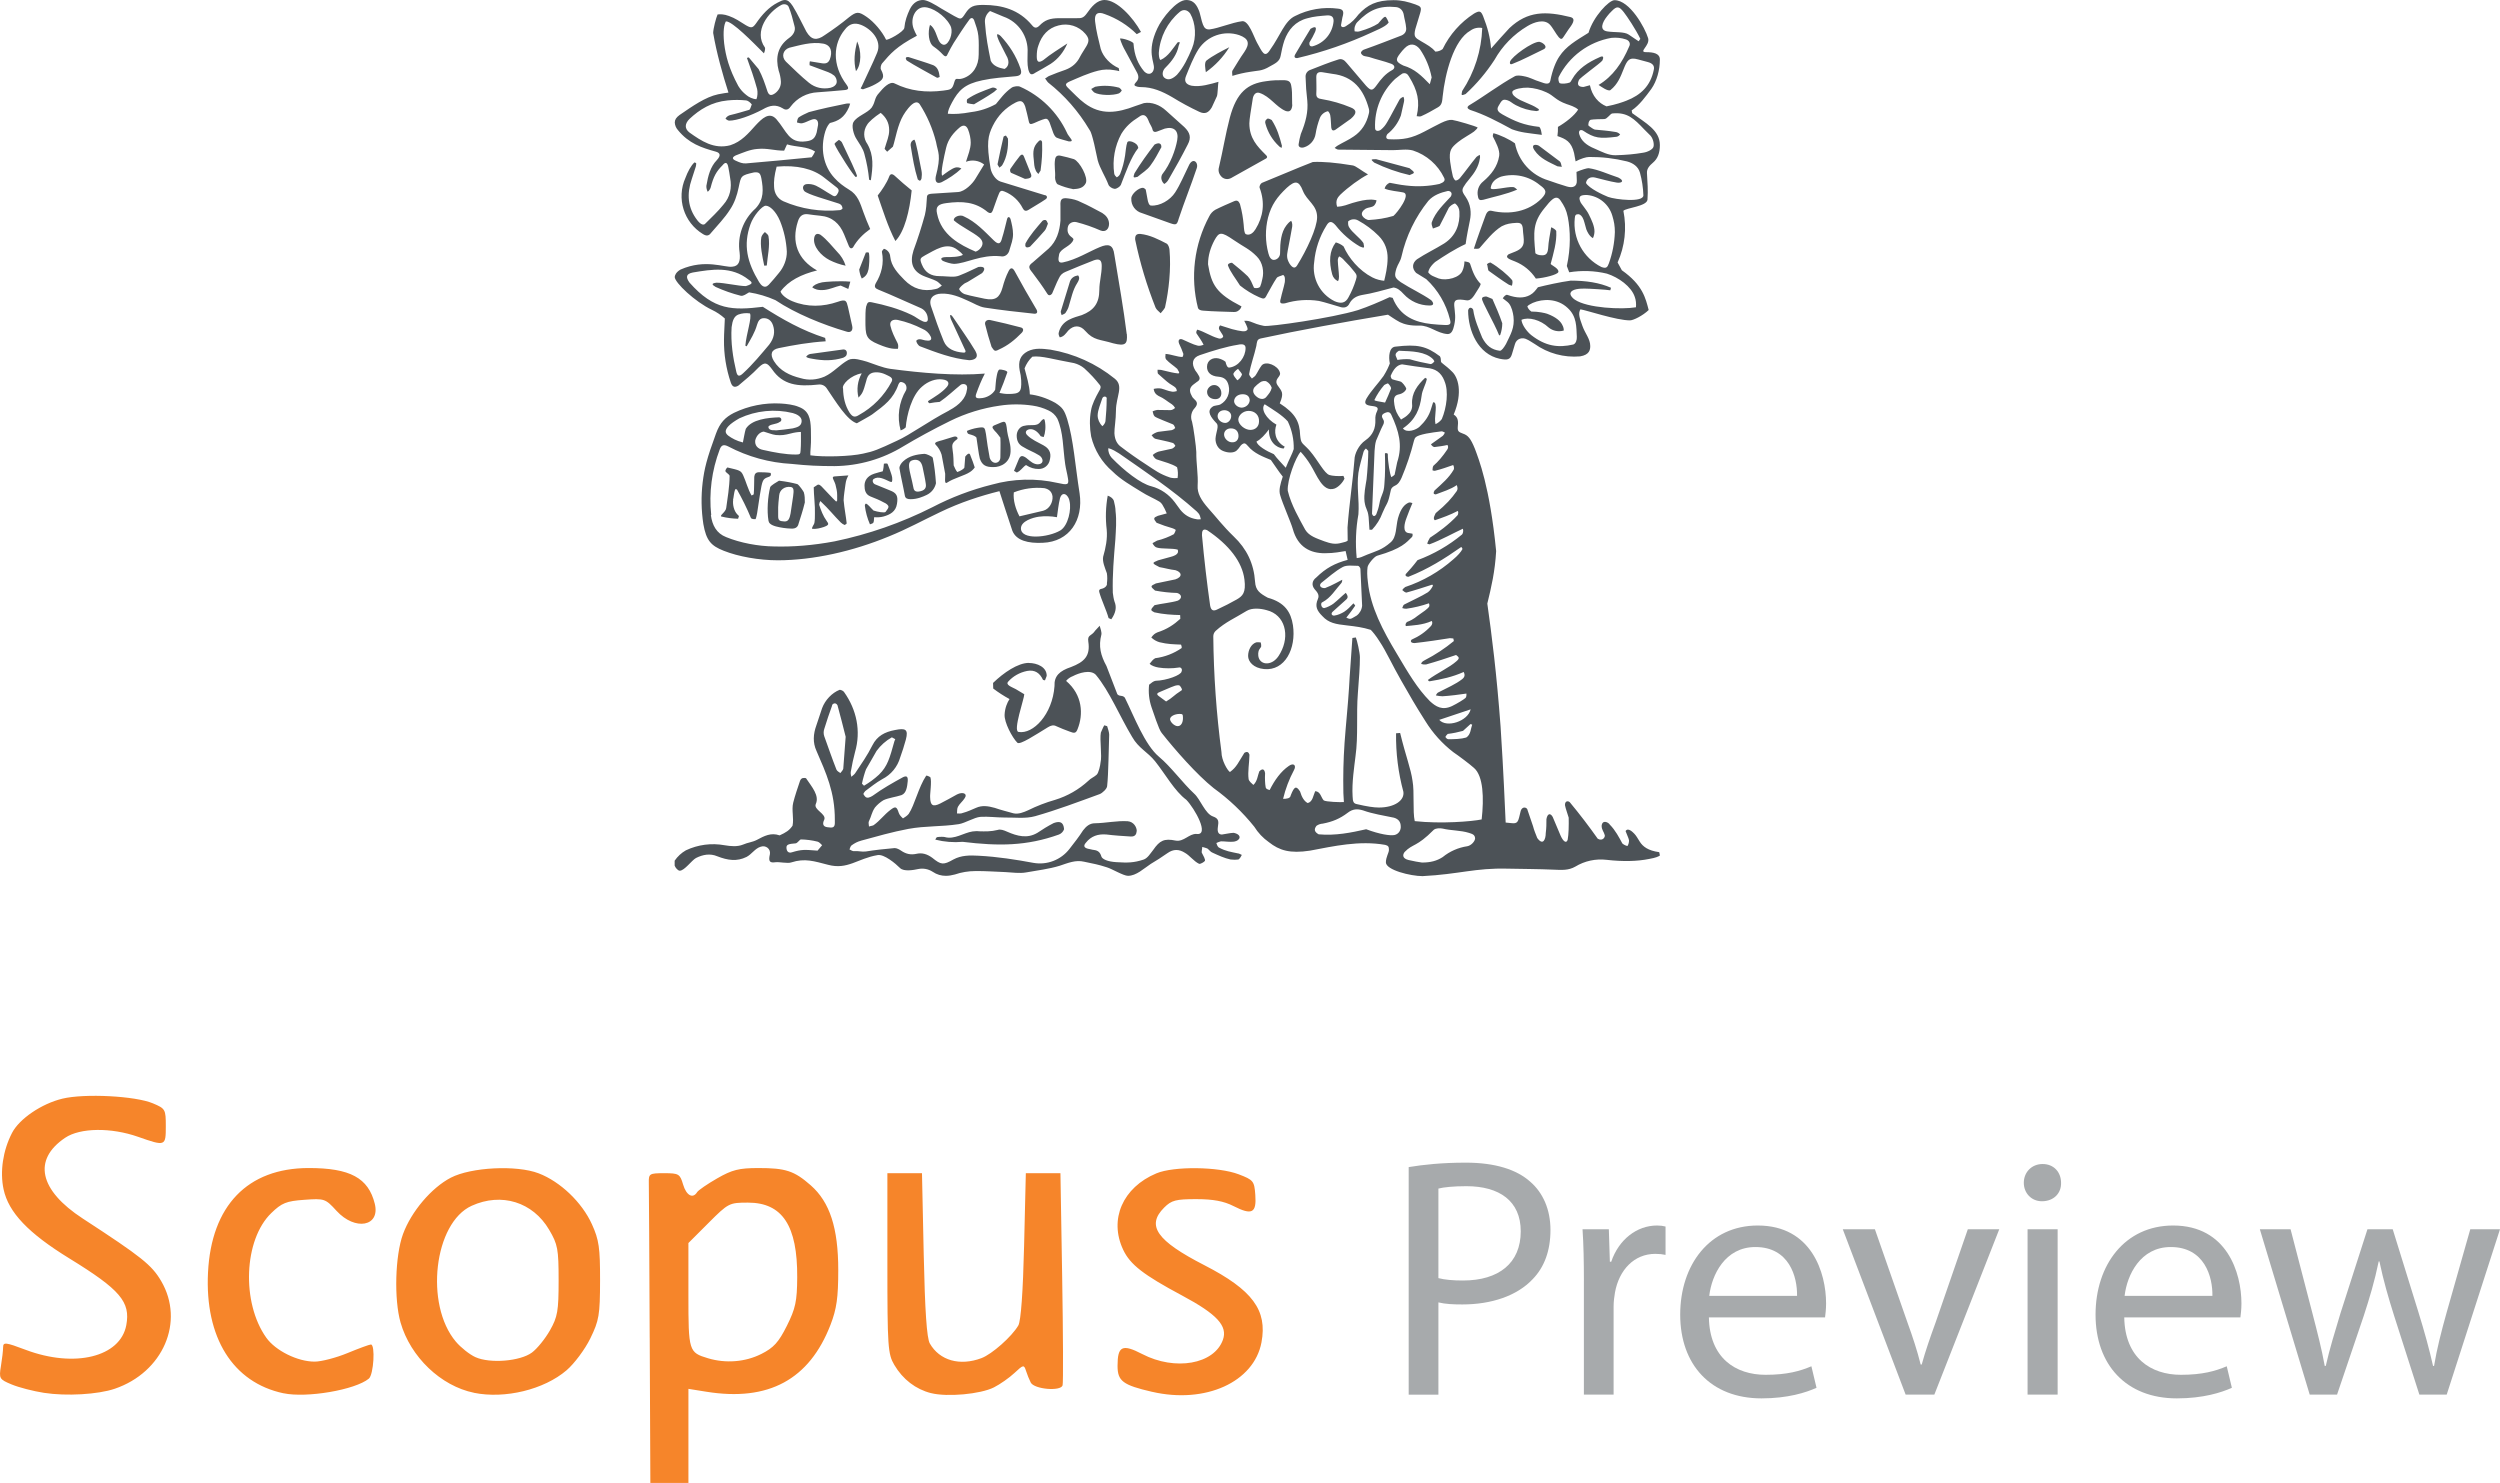
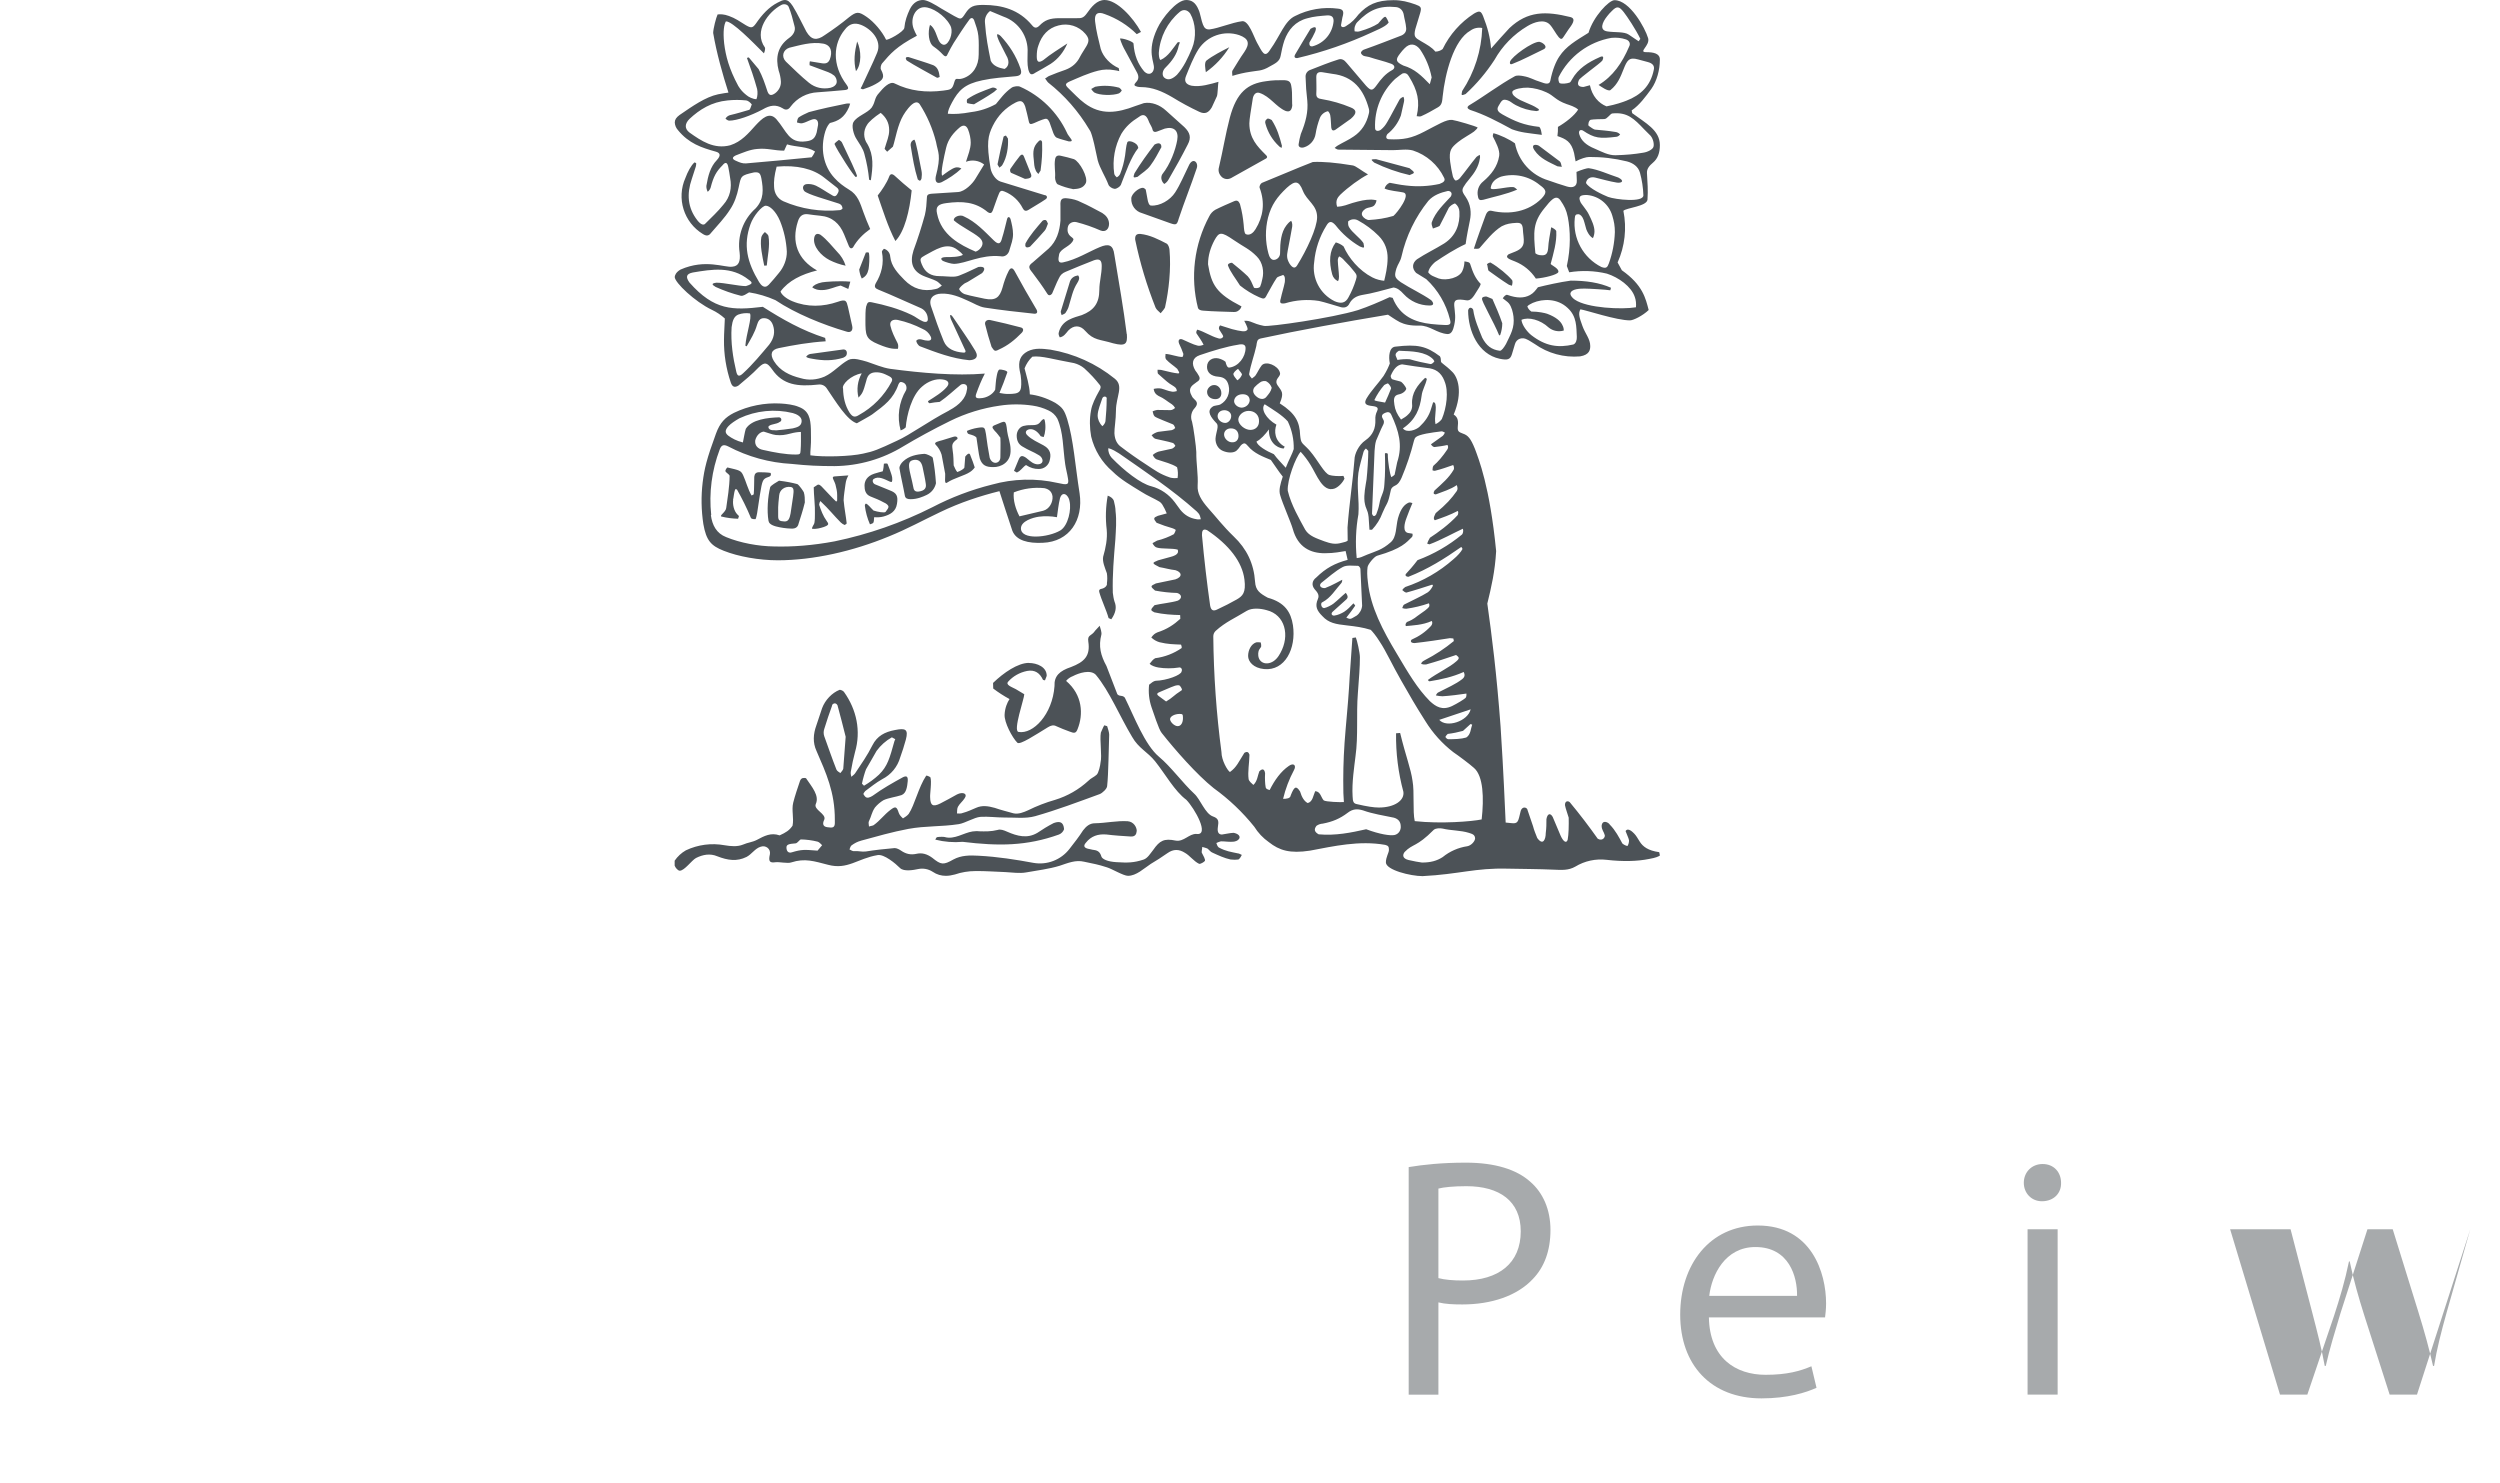
<svg xmlns="http://www.w3.org/2000/svg" id="uuid-8ff42652-1903-4abf-bd35-dffa8f80b867" viewBox="0 0 135.103 80.141">
  <defs>
    <style>.uuid-cf0a28df-e699-4f48-992d-d7c0ed61c0c0{fill:#f6852a;}.uuid-265c9586-f26c-4ba8-b225-74a903a5e896{fill:#4c5257;}.uuid-d1cba7b2-3b99-427e-9254-5dcdbb0e99cc{fill:#a7aaac;}</style>
  </defs>
  <path id="uuid-fa4d868c-dc56-4274-bdd0-3c9ac878b5b3" class="uuid-265c9586-f26c-4ba8-b225-74a903a5e896" d="M51.296,22.178c.569-.303,.9-.67,.955-1.102,.092-.386-.257-.349-.34-.275-.321,.257-.734,.652-1.129,.918-.185,.012-.369,.037-.551,.073-.046-.018-.101-.092-.073-.119,.358-.229,.753-.459,1.01-.762,.165-.193,.092-.367-.229-.404-.358-.055-.78,.092-1.111,.386-.56,.477-.826,1.533-.881,2.203-.119,.11-.156,.11-.275,.165-.203-.735-.097-1.521,.294-2.176,.055-.138,.018-.358-.184-.422-.119-.046-.174-.018-.229,.11-.275,.789-.753,1.129-1.423,1.625-.064,.055-.67,.386-.826,.477-.532-.165-1.129-1.157-1.634-1.9-.099-.142-.269-.217-.441-.193-1.102,.119-1.918,.037-2.506-.826-.266-.358-.386-.422-.716-.11-.367,.386-.734,.679-1.102,.991-.193,.119-.33,.083-.413-.165-.252-.745-.377-1.527-.367-2.313,0-.33,.037-.826,.046-1.147-.208-.19-.443-.348-.698-.468-.927-.441-2.001-1.469-2.01-1.772,0-.073,.055-.257,.312-.404,1.349-.597,2.396-.092,2.8-.156,.34-.028,.45-.275,.395-.762-.135-.89,.19-1.788,.863-2.387,.459-.487,.422-1.028,.312-1.625-.055-.275-.119-.349-.395-.321-.734,.165-.698,.184-.835,.826-.083,.413-.229,.835-.459,1.175-.294,.468-.688,.863-1.037,1.276-.119,.165-.257,.165-.431,.055-1.036-.63-1.441-1.932-.945-3.038,.119-.321,.294-.661,.487-.835l.092,.037c0,.055,0,.129-.018,.184l-.22,.679c-.275,.799-.229,1.551,.303,2.231,.174,.22,.33,.285,.422,.184,.34-.34,.688-.661,.982-1.028,.367-.413,.468-.918,.367-1.441-.027-.2-.061-.399-.101-.597-.055-.285-.174-.266-.312-.092-.33,.33-.487,.597-.643,1.212-.03,.087-.084,.163-.156,.22-.052-.099-.077-.21-.073-.321,.092-.551,.22-1.037,.569-1.395,.229-.248,.174-.386-.046-.45-.789-.22-1.469-.441-2.065-1.175-.099-.112-.157-.254-.165-.404,0-.156,.083-.275,.257-.404,.698-.477,1.395-.973,2.084-1.12,.275-.055,.422-.073,.56-.092-.312-.973-.643-2.139-.826-3.222,0-.22,.156-.826,.239-1.001,.156-.018,.34-.018,.615,.083,.321,.11,.615,.312,.909,.496,.285,.165,.367,.165,.551-.092,.321-.468,.688-.881,1.175-1.129C42.19,.055,42.3,0,42.411,0c.156,0,.275,.092,.431,.33,.266,.431,.496,.927,.734,1.377,.275,.468,.569,.496,.991,.193,.468-.312,.89-.615,1.322-.973,.404-.312,.514-.312,.955-.009,.395,.275,.826,.78,1.037,1.221,.046,.083,.964-.413,.991-.633,.037-.395,.147-.679,.294-1.001C49.359,.11,49.635,0,49.883,0c.229,0,.661,.257,.982,.459l.698,.404c.367,.202,.386,.202,.606-.138,.248-.386,.459-.459,.973-.459,1.01,0,1.928,.257,2.625,1.092,.129,.165,.248,.184,.404,.028,.285-.294,.551-.404,1.083-.404h.936c.211,0,.349,.018,.542-.257,.257-.367,.551-.725,.964-.725,.661,0,1.524,.927,1.964,1.726l-.229,.119c-.489-.483-1.078-.853-1.726-1.083-.404-.165-.578,0-.523,.413,.055,.487,.184,.982,.303,1.469,.138,.45,.532,.845,.973,1.037l.028,.165c-.073-.018-.165-.046-.275-.055-.286-.053-.581-.044-.863,.028-.551,.138-1.056,.376-1.551,.587-.248,.119-.248,.184-.037,.386,.275,.257,.532,.551,.845,.78,.89,.67,1.772,.532,2.754,.156l.459-.156c.413-.073,.854,.092,1.193,.404l.991,.89c.312,.303,.386,.569,.184,.945-.321,.633-.679,1.276-1.037,1.891-.053,.099-.133,.182-.229,.239-.119-.092-.229-.321-.11-.523,.441-.551,.716-1.322,.808-1.845,.092-.514-.184-.753-.67-.624l-.413,.156c-.174,.064-.239,0-.275-.184-.064-.156-.147-.257-.202-.422-.11-.275-.275-.367-.505-.184-.413,.257-.707,.514-.955,.918-.354,.653-.489,1.403-.386,2.139,.009,.092,.083,.156,.138,.211,.08-.039,.145-.103,.184-.184,.129-.321,.211-.643,.266-.991,.028-.193,.055-.542,.119-.716,.046-.092,.193-.055,.275-.028,.211,.083,.294,.184,.321,.33-.413,.523-.67,1.303-.945,2.001-.046,.092-.22,.211-.33,.211-.129-.009-.303-.119-.34-.229-.165-.441-.459-.872-.578-1.313-.303-1.496-.395-1.579-.459-1.671-.578-.974-1.331-1.833-2.221-2.534-.073-.073-.11-.156-.165-.22,.083-.037,.147-.11,.229-.138,.285-.119,.578-.229,.872-.33,.367-.138,.624-.367,.789-.707,.101-.193,.239-.386,.349-.578,.156-.275,.138-.422-.064-.661-.356-.417-.921-.592-1.45-.45-.56,.138-.909,.542-1.083,1.074-.073,.184-.092,.395-.092,.597,0,.303,.092,.367,.34,.211,.413-.34,.872-.615,1.313-.909-.202,.468-.496,.835-.9,1.102-.275,.174-.551,.321-.826,.477-.229,.165-.312,.092-.386-.184-.064-.294-.037-.597-.037-.89,.052-.87-.48-1.669-1.303-1.955l-.725-.303c-.197,.148-.302,.388-.275,.633,.055,.799,.174,1.377,.312,2.056,.129,.275,.431,.386,.744,.441,.184-.092,.33-.349,.083-.753l-.358-.707c-.037-.092-.083-.174-.11-.275-.009-.037-.028-.101,0-.147,.046,.018,.092,.018,.184,.11,.459,.496,.826,1.056,1.065,1.753,.092,.275,.009,.386-.257,.413-.606,.055-1.221,.092-1.808,.22-.964,.202-1.285,.551-1.634,1.193-.147,.275-.22,.45-.229,.615,.34,.028,.725,.009,1.276-.092,.464-.058,.913-.204,1.322-.431,.257-.303,.459-.606,.845-.881,.11-.083,.367-.11,.468-.055,1.113,.495,2.009,1.375,2.524,2.478,.037,.11,.147,.22,.202,.312,.11,.129,.064,.174-.092,.165-.22-.064-.459-.119-.661-.202-.083-.037-.147-.165-.184-.257l-.202-.569c-.11-.229-.165-.229-.395-.147-.119,.046-.248,.092-.441,.184-.165,.064-.248,.092-.285-.092-.055-.275-.129-.551-.193-.799-.11-.303-.229-.367-.523-.22-.551,.285-.955,.707-1.23,1.258-.257,.532-.358,.9-.119,2.313,.055,.275,.275,.615,.532,.698l2.387,.734c.119,0,.193,.138,.046,.229-.294,.202-.615,.376-.918,.569-.156,.092-.239,.046-.312-.092-.206-.41-.556-.73-.982-.9-.156-.073-.239-.046-.303,.119-.11,.257-.229,.633-.33,.9-.055,.138-.119,.193-.275,.092-.679-.569-1.395-.597-2.231-.487-.413,.055-.606,.165-.505,.578,.229,1.147,1.23,1.68,2.084,2.047,.121-.042,.224-.123,.294-.229,.129-.184,.092-.367-.092-.532-.33-.285-1.028-.615-1.377-.927-.055-.184,.34-.349,.551-.211,.624,.285,1.102,.799,1.597,1.285,.257,.248,.376,.22,.459-.138,.092-.275,.184-.698,.266-1.01,.046-.165,.147-.11,.184-.009,.064,.239,.138,.551,.138,.826,0,.294-.101,.551-.184,.826-.055,.275-.266,.422-.496,.367-1.056-.101-1.854,.395-2.506,.413-.147,0-.459-.092-.615-.165-.229-.184,.11-.202,.184-.202,.275,0,.688,0,.909-.119-.064-.092-.184-.193-.285-.266-.587-.477-1.248,.028-1.753,.285-.285,.156-.303,.193-.184,.496,.184,.459,.514,.633,.964,.633,.257,0,.505,.037,.771,.028,.127-.005,.252-.036,.367-.092,.34-.129,.643-.294,.955-.431,.386-.055,.376,.138,.202,.33l-.78,.477c-.083,.046-.174,.073-.229,.129-.11,.083-.248,.22-.229,.275,.055,.101,.165,.211,.294,.257,.367,.11,.734,.165,1.083,.248,.569,.11,.808-.046,.964-.606,.083-.312,.184-.606,.33-.89,.092-.184,.202-.202,.312-.018,.386,.716,.789,1.414,1.202,2.111,.073,.156,0,.229-.147,.211-.89-.092-1.772-.193-2.662-.33-.303-.046-.597-.239-.9-.367-.459-.211-.918-.404-1.441-.386-.45,.009-.707,.275-.551,.707,.202,.615,.431,1.248,.679,1.863,.174,.422,.587,.578,1.037,.615,.211,.028,.138-.119,.083-.22l-.734-1.588c-.092-.266-.018-.303,.129-.083,.404,.606,.826,1.184,1.193,1.799,.22,.386-.055,.496-.33,.505-.927-.092-1.772-.413-2.662-.753-.092-.037-.22-.229-.193-.312,.165-.156,.367,0,.551,0,.211,.037,.303-.055,.22-.22-.093-.189-.254-.336-.45-.413-.418-.215-.863-.376-1.322-.477-.275-.055-.459,.064-.404,.312,.073,.321,.22,.606,.386,.936,.046,.092,.046,.22,.018,.312-.165-.009-.367,.046-1.056-.248-.688-.285-.698-.477-.698-1.322,0-.184,0-.542,.037-.707,.073-.229,.092-.275,.303-.239,.716,.147,1.441,.34,2.148,.679,.211,.092,.413,.275,.633,.358,.184,.064,.275,0,.248-.184-.018-.246-.175-.46-.404-.551-.753-.321-1.505-.679-2.258-.982-.184-.073-.248-.156-.147-.349,.303-.496,.459-1.074,.33-1.698,0-.046,.055-.11,.11-.165,.193,.052,.33,.223,.34,.422,.055,.532,.413,.9,.762,1.258q.707,.734,1.698,.496c.129-.018,.22-.11,.33-.184-.092-.073-.184-.202-.312-.257-.184-.092-.386-.147-.587-.229-.661-.248-.854-.716-.633-1.414,.232-.631,.437-1.271,.615-1.919,.073-.303,.092-.624,.11-.945,0-.184,.138-.184,.248-.202l1.441-.092c.367-.028,.78-.459,.927-.707l.477-.78c-.278-.219-.652-.275-.982-.147,.11-.358,.257-.698,.257-1.037,0-.22-.055-.487-.147-.716-.092-.22-.248-.257-.431-.119-.349,.294-.643,.643-.753,1.12-.11,.477-.312,1.349-.211,1.505,.22-.165,.514-.386,.707-.441,.092-.028,.248-.009,.33,.055-.321,.303-.707,.551-1.065,.734-.266,.119-.367-.037-.321-.294,.312-1.193,.119-1.285,.018-1.873-.183-.729-.483-1.424-.89-2.056-.129-.165-.33-.11-.606,.22-.441,.532-.551,.982-.78,1.9l-.055,.184-.312,.275-.138-.156c.119-.422,.248-.67,.248-1.01,0-.413-.184-.707-.459-.936-.34,.22-.652,.496-.734,.643-.216,.318-.208,.737,.018,1.046,.349,.615,.294,1.23,.184,1.955l-.092-.028c-.045-.472-.131-.939-.257-1.395-.073-.294-.266-.542-.422-.799-.156-.229-.294-.725-.165-.927,.184-.321,.762-.487,.982-.78,.229-.349,.119-.496,.413-.808,.174-.211,.551-.643,.826-.496,.826,.413,1.707,.505,2.634,.386,.395-.055,.477-.046,.587-.441,.092-.33,.138-.11,.468-.22,.56-.184,.854-.688,.854-1.285,0-.33,.018-.67-.018-1.01-.028-.294-.138-.578-.229-.845-.073-.174-.193-.138-.275-.009-.229,.303-.615,.9-.826,1.23-.119,.193-.22,.386-.321,.587-.055,.156-.129,.193-.266,.046-.147-.158-.31-.299-.487-.422-.303-.193-.33-.799-.211-1.184,.129,.073,.22,.22,.303,.413,.11,.257,.165,.551,.367,.643,.266,.138,.532-.413,.496-.789,0-.046-.028-.184-.092-.275-.294-.523-.964-.945-1.377-.945-.477,0-.78,.587-.587,1.147,.055,.147,.11,.257,.184,.395-1.129,.597-1.432,.973-1.882,1.496-.055,.064-.11,.248-.055,.34,.211,.404,.129,.542-.303,.78-.193,.11-.459,.211-.661,.275-.028,.018-.083-.028-.138-.037,.01-.04,.029-.078,.055-.11,.275-.615,.578-1.203,.835-1.827,.275-.67-.33-1.294-.872-1.505-.358-.138-.643-.055-.881,.266-.597,.716-.725,1.882,.11,2.983,.129,.184,.092,.257-.119,.275-.477,.037-.955,.092-1.45,.119-.582,.025-1.122,.311-1.469,.78-.11,.165-.257,.202-.413,.092-.376-.229-.698-.174-1.092,.055-.643,.34-1.395,.606-1.808,.606-.064,0-.147-.055-.202-.11,.037-.055,.092-.138,.229-.184,.395-.092,.716-.193,1.065-.294,.064-.064,.092-.22,.129-.285-.064-.092-.202-.211-.303-.22-.333-.035-.668-.035-1.001,0-.872,.083-1.515,.487-2.065,1.001-.257,.257-.275,.523,0,.734,.643,.459,1.331,.918,2.203,.688,.606-.193,.982-.643,1.377-1.083,.33-.349,.734-.762,1.12-.321,.56,.643,.67,1.313,1.588,1.193,.349-.037,.496-.156,.587-.487l.073-.395c.028-.257-.11-.386-.358-.285-.165,.055-.312,.147-.477,.184-.092,.028-.193-.009-.303-.037,.009-.092,.028-.22,.092-.275,.165-.11,.367-.202,.551-.285,.688-.184,1.34-.321,2.019-.459,.07-.013,.141-.013,.211,0l-.064,.193c-.248,.569-.578,.744-1.028,.854-.055,.055-.165,.184-.248,.441-.285,.918-.119,1.873,.496,2.534,.22,.248,.496,.45,.78,.624,.477,.275,.606,.734,.78,1.221,.11,.303,.229,.606,.367,.909-.386,.275-.707,.597-.927,.991-.092,.092-.165,.055-.22-.055l-.266-.652c-.239-.578-.643-.945-1.285-1.001-.229-.018-.459-.055-.679-.083-.266-.028-.441,.092-.532,.395-.358,1.102-.018,2.056,1.037,2.644-.845,.211-1.542,.551-1.974,1.138,.046,.165,.303,.386,.633,.523,.826,.34,1.671,.303,2.451,.037,.459-.165,.477-.055,.56,.275l.229,1.028c.055,.248-.083,.386-.312,.303-1.258-.367-2.754-.973-3.837-1.698-.454-.202-.932-.344-1.423-.422-.165,.092-.303,.211-.45,.184-.466-.118-.921-.278-1.359-.477-.22-.129-.229-.193,.046-.229,.422,0,1.193,.184,1.588,.184,.386-.119,.386-.184,.147-.349-.927-.734-1.974-.56-3.011-.386-.367,.073-.395,.248-.184,.542,1.34,1.515,2.332,1.505,3.965,1.313,1.065,.679,2.13,1.285,3.369,1.68l.028,.184c-.89,.055-1.726,.202-2.534,.367-.404,.083-.487,.33-.266,.698,.33,.532,.854,.78,1.45,.927,.431,.129,.863,.092,1.285-.083,.496-.229,.817-.643,1.285-.9,.275-.147,.734,.018,1.01,.092,.422,.138,.826,.321,1.258,.386,1.707,.229,3.525,.386,5.113,.257-.193,.367-.33,.716-.459,1.074-.083,.22-.009,.275,.22,.257,.33-.009,.661-.202,.799-.459,.028-.257,.028-.487,.083-.744,.028-.138,.064-.33,.156-.349,.064-.009,.459,.055,.413,.165-.138,.404-.257,.707-.422,1.102,.147,.028,.303,.055,.459,.055,.643,0,.744-.092,.716-.734-.009-.183-.037-.364-.083-.542-.083-.477,.018-.808,.431-1.028,.404-.202,.826-.138,1.23-.092,1.275,.216,2.473,.756,3.479,1.57,.505,.404,.064,.964,.064,1.726,0,.477-.092,.973-.083,1.221,.018,.395,.184,.606,.33,.716,.441,.34,.927,.679,1.395,.982,.477,.312,.716,.505,1.285,.698,.129,.037,.294,.037,.404,.028,.031-.196,.021-.396-.028-.587-.275-.184-.661-.275-1.102-.422-.083-.028-.165-.138-.211-.239,.092-.085,.202-.147,.321-.184l.716-.156c.055-.018,.147-.092,.184-.156-.037-.064-.092-.147-.147-.156-.294-.092-.679-.156-.927-.22-.092-.028-.138-.11-.211-.193,.101-.086,.22-.149,.349-.184l.734-.092c.075-.02,.142-.061,.193-.119-.028-.073-.064-.165-.119-.193-.156-.073-.909-.349-.991-.431-.064-.064-.083-.156-.11-.275,.11-.046,.248-.092,.349-.073l.615,.009c.083,0,.184-.055,.248-.119-.039-.076-.096-.142-.165-.193-.294-.184-.404-.312-.734-.459-.156-.092-.229-.184-.257-.376,.11-.028,.275-.046,.413-.018,.22,.055,.34,.129,.578,.165,.064,.018,.184-.009,.257-.028,.003-.067-.02-.133-.064-.184-.092-.092-.211-.138-.321-.22-.165-.11-.45-.386-.615-.523-.055-.046-.028-.184-.037-.229l.184,.009c.22,.046,.551,.138,.734,.165,.33,.064,.285,.018,.147-.22-.202-.184-.413-.303-.606-.514-.055-.073-.037-.193-.028-.294,.312,.018,.633,.165,.918,.165,.028-.055,.046-.092,.046-.165-.065-.188-.141-.372-.229-.551-.083-.211,.028-.294,.184-.229,.22,.092,.569,.275,.808,.33,.092,.028,.211,0,.33-.046-.11-.22-.239-.395-.386-.615-.028-.055,0-.138,.046-.202,.376,.11,.762,.367,1.102,.459,.156,.064,.257,0,.294-.073,.028-.092-.248-.367-.229-.477,.009-.073,.028-.092,.064-.138l.643,.202c.468,.119,.734,.165,.808,.055,.092-.028-.009-.248-.147-.505,.367-.028,.413,.147,1.065,.275,.248,.064,3.69-.422,5.085-.854,.551-.184,1.193-.459,1.707-.698l.165,.037c.395,1.01,1.23,1.322,2.084,1.414,.248,.028,.514,.046,.78,.055,.248,0,.303-.064,.229-.312-.206-.831-.649-1.583-1.276-2.166l-.551-.34c-.239-.248-.211-.532,.046-.734,.441-.294,1.028-.578,1.469-.854,.643-.413,.863-1.046,.826-1.717-.004-.179-.093-.346-.239-.45-.13,.043-.244,.123-.33,.229-.174,.367-.349,.67-.505,.991-.119,.064-.248,.092-.358,.138-.028-.11-.092-.22-.064-.33,.193-.569,.698-1.028,1.028-1.395,.138-.229-.064-.321-.165-.303-.367,.083-.771,.22-1.046,.532-.706,.877-1.202,1.904-1.45,3.002-.064,.285-.184,.386-.275,.652-.119,.404-.11,.496,.239,.744,.505,.33,1.166,.633,1.643,.973,.193,.211,.092,.294-.11,.285-.524-.006-1.022-.229-1.377-.615-.184-.202-.34-.33-.551-.358-.496,.129-1.184,.33-1.698,.404-.294,.055-.523,.174-.679,.45-.101,.229-.312,.275-.551,.184-.367-.101-.734-.229-1.102-.312-.614-.096-1.241-.052-1.836,.129-.248,.037-.303-.018-.229-.257,.064-.303,.165-.597,.22-.89,.009-.129,.028-.321-.092-.386-.119,.055-.294,.083-.349,.165-.193,.285-.34,.587-.523,.9-.119,.248-.165,.248-.422,.138-.372-.165-.721-.378-1.037-.633-.248-.395-.514-.725-.643-1.065-.046-.092,.092-.165,.211-.165,.275,.22,.606,.496,.854,.734,.165,.184,.22,.367,.33,.606,.028,.055,.294,.046,.34-.055,.037-.092,.083-.229,.119-.422,.092-.367,.028-.872-.303-1.203-.404-.413-.679-.496-1.239-.881-.698-.477-.799-.45-1.056,.018-.202,.386-.34,.808-.34,1.285,.184,1.12,.45,1.579,1.808,2.277-.018,.071-.056,.134-.11,.184-.092,.073-.138,.119-.294,.119-.477-.018-1.147-.028-1.671-.073-.147-.009-.239-.055-.275-.138-.426-1.67-.209-3.439,.606-4.957,.072-.15,.187-.275,.33-.358,.285-.147,.734-.34,1.01-.459,.165-.073,.248-.018,.321,.147,.119,.441,.165,.753,.202,1.129,.018,.229,.028,.459,.119,.505,.22,.092,.413-.092,.523-.275,.413-.67,.523-1.423,.22-2.231-.028-.073,.037-.22,.119-.266,.936-.376,1.808-.762,2.754-1.129,.532-.028,1.212,.028,2.157,.184,.156,.018,.487,.294,.826,.487-.431,.22-1.065,.679-1.505,1.102-.119,.129-.275,.294-.165,.643,.367-.018,.551-.119,.826-.202,.422-.119,.688-.184,1.028-.184,.093,.005,.185,.018,.275,.037-.012,.106-.057,.206-.129,.285-.119,.11-.312,.092-.45,.165-.138,.092-.275,.229-.184,.395,.064,.11,.248,.239,.376,.22,.441-.028,.844-.083,1.303-.22,.202-.165,.973-1.175,.532-1.267-.248-.055-.78-.092-1.01-.211,.037-.142,.139-.258,.275-.312,.239,.037,.514,.11,.881,.147,.603,.074,1.214,.046,1.808-.083,.248-.092,.33-.184,.248-.34-.337-.698-.943-1.228-1.68-1.469-.33-.092-.734-.018-1.074-.018l-2.956-.028c-.064,0-.138-.055-.202-.092,.055-.046,.11-.101,.165-.129,.275-.165,.597-.303,.872-.496,.422-.285,.688-.698,.808-1.221,.027-.093,.027-.192,0-.285-.275-1.01-.826-1.744-1.974-1.873l-.569-.092c-.211-.018-.294,.073-.294,.266,0,.358,.018,.551,0,.918,0,.184,.092,.248,.303,.275,.536,.089,1.059,.24,1.56,.45,.303,.119,.367,.303,0,.615l-.826,.587c-.147,.092-.211,.018-.229-.119-.018-.22-.018-.459-.055-.67-.02-.08-.061-.153-.119-.211-.199,.041-.365,.179-.441,.367-.11,.294-.184,.569-.229,.854-.05,.347-.297,.634-.633,.734-.165,.046-.312-.018-.285-.174,.028-.184,.064-.367,.119-.551,.266-.643,.404-1.193,.349-1.799-.051-.42-.082-.843-.092-1.267-.018-.184,.092-.349,.275-.404,.496-.193,.964-.386,1.487-.551,.174-.064,.321,.009,.459,.184l1.046,1.23c.275,.294,.349,.285,.587-.046,.22-.312,.459-.597,.808-.789,.184-.092,.184-.266-.028-.349-.395-.147-.789-.229-1.202-.367-.092-.028-.193-.028-.294-.064-.064-.028-.147-.11-.147-.165,0-.055,.083-.138,.147-.165,.753-.266,1.377-.514,2.047-.771,.184-.083,.275-.229,.248-.422-.018-.248-.092-.459-.128-.698-.037-.22-.184-.386-.413-.413-.918-.092-1.469,.165-2.093,.808-.128,.134-.183,.323-.147,.505,.11,.018,.202,.018,.285-.009,.441-.129,.734-.257,.982-.413,.165-.184,.294-.367,.386-.367,.055,0,.156,.229,.184,.312-.092,.11-.184,.22-.909,.532-1.29,.597-2.637,1.062-4.021,1.386-.184,.018-.174-.101-.129-.184,.257-.45,.551-.918,.835-1.395,.275-.165,.349-.092,.248,.165-.083,.193-.184,.367-.303,.569-.028,.184,.055,.229,.165,.211,.631-.169,1.087-.717,1.138-1.368,0-.229-.11-.312-.349-.303-.349,.028-.734,.055-1.074,.156-.643,.165-1.028,.615-1.239,1.203-.092,.275-.147,.551-.202,.835-.055,.303-.312,.413-.578,.56-.45,.275-.679,.22-1.065,.294-.327,.048-.649,.122-.964,.22,0-.11-.028-.211,0-.275,.22-.349,.413-.688,.643-1.01,.321-.468,.239-.734-.275-.918-.824-.274-1.73,.043-2.203,.771-.275,.441-.477,.964-.67,1.441-.119,.285,0,.459,.303,.523,.468,.083,1.028-.092,1.45-.211-.028,.138-.037,.67-.083,.78l-.275,.597c-.174,.294-.367,.395-.688,.239-.495-.233-.976-.493-1.441-.78-.551-.321-1.083-.551-1.698-.551-.062,.001-.123-.005-.184-.018-.202-.046-.211-.11-.092-.239,.156-.156,.165-.312,.073-.505l-.633-1.175c-.128-.217-.229-.448-.303-.688,.156-.028,.734,.165,.734,.275,.046,.643,.239,1.102,.578,1.505,.257,.257,.496,.092,.523-.165,.046-.34-.413-.89,.184-2.157C62.798,.973,63.587,0,64.101,0c.275,0,.505,.119,.67,.523,.092,.184,.156,.624,.239,.808,.073,.184,.165,.275,.367,.257,.496-.064,1.184-.367,1.744-.441,.358-.055,.633,.835,.808,1.157,.275,.477,.404,.89,.716,.376,.532-.734,.78-1.561,1.349-1.818,.714-.361,1.52-.499,2.313-.395,.248,.028,.321,.119,.266,.367-.046,.147-.055,.303-.092,.459-.055,.174,.101,.239,.294,.092,.266-.156,.459-.367,.643-.606,.477-.514,.955-.771,1.891-.771,.441,0,.78,.092,1.175,.229,.303,.11,.349,.156,.266,.459l-.266,.881c-.092,.404-.028,.459,.33,.661,.312,.184,.56,.312,.753,.551,.143-.001,.282-.049,.395-.138,.379-.783,.967-1.447,1.698-1.919,.294-.165,.367-.147,.487,.138,.248,.624,.386,1.166,.431,1.753,.33-.386,.716-.799,.991-1.102,.991-.936,1.974-.927,3.305-.597,.33,.092,.073,.422-.119,.679l-.257,.386c-.083,.138-.147,.147-.257,.028-.165-.193-.33-.532-.496-.698-.303-.303-.835-.129-1.202,.092-.744,.442-1.358,1.072-1.781,1.827-.441,.678-.965,1.298-1.56,1.845-.239,.092-.239,.083-.184-.165,.669-1.013,1.044-2.192,1.083-3.406-.221-.043-.45,.006-.633,.138-.918,.514-1.377,2.341-1.505,3.562-.028,.257-.028,.459-.257,.587-.386,.22-.532,.312-.918,.487-.092,.018-.147,0-.229-.009,.184-.808,.055-1.377-.413-2.139-.083-.147-.184-.22-.358-.165-.092,.055-.184,.129-.395,.294-.727,.686-1.122,1.654-1.083,2.653,0,.184,.184,.184,.312,.092,.165-.138,.248-.248,.349-.422,.229-.386,.422-.789,.643-1.175,.037-.092,.147-.156,.229-.184,.046,.092,.046,.193,.028,.275l-.165,.734c-.147,.398-.401,.747-.734,1.01-.064,.092-.11,.257,.073,.275,.789,.037,1.248-.055,1.928-.413,.716-.367,1.193-.67,1.505-.633,.211,.028,1.285,.34,1.377,.413-.055,.11-.138,.147-.202,.22-.11,.092-.633,.376-.863,.569-.367,.303-.496,.441-.422,1.056,.037,.275,.083,.532,.147,.799,.028,.083,.092,.202,.147,.22,.092,0,.184-.073,.239-.138,.303-.367,.587-.771,.89-1.138,.055-.046,.117-.083,.184-.11,0,.073,.018,.138,0,.184-.064,.45-.294,.789-.569,1.12l-.184,.229c-.239,.34-.257,.395-.018,.734,.275,.404,.321,.854,.229,1.285-.064,.321-.165,.799-.229,1.267-.578,.266-1.166,.643-1.652,.973-.312,.275-.367,.496-.367,.56,.147,.184,.285,.211,.569,.33,.404,.129,1.157-.028,1.294-.459,.046-.101,.092-.294,.092-.468,.147,.028,.275,.028,.312,.147,.147,.459,.275,.771,.569,1.074-.037,.119-.092,.211-.22,.404-.174,.285-.321,.532-.569,.477-.092-.009-.193-.037-.303-.037-.184,0-.367,0-.34,.33,.037,.422,.092,.615,0,1.046-.055,.239-.129,.496-.367,.487-.578-.046-.955-.468-1.515-.459-.477,.018-.808-.064-1.056-.184-.294-.156-.505-.321-.643-.404-2.322,.386-4.883,.854-6.875,1.285-.211,.046-.202,.184-.239,.404-.11,.505-.303,1.001-.386,1.505-.018,.083,.092,.184,.147,.257,.055-.055,.138-.092,.193-.165,.119-.174,.202-.376,.34-.551,.239-.257,.863,.018,.973,.367,.092,.211-.202,.312-.184,.551,.018,.202,.312,.386,.312,.643,0,.229-.092,.376-.129,.496,.863,.551,1.074,1.01,1.102,1.726,.028,.22,.028,.33,.147,.459,.119,.119,.312,.294,.395,.404,.404,.468,.771,1.212,1.046,1.285,.138,.046,.487,.073,.753,.046l.055,.147c-.092,.211-.33,.468-.551,.542-.633,.202-.945-.744-1.285-1.285-.154-.252-.333-.489-.532-.707-.275,.303-.734,1.524-.698,2.102,.184,.78,.643,1.551,.945,2.111,.211,.349,.624,.468,1.028,.624,.34,.119,.587,.184,.936,.083,.184-.046,.248-.055,.33-.119l-.009-.707c.092-1.285,.294-2.57,.376-3.672,0-.294,.22-.789,.597-1.046,.395-.275,.551-.643,.532-1.111-.012-.158,.02-.317,.092-.459,.129-.257-.119-.257-.367-.294-.275-.046-.34-.147-.202-.395,.257-.431,.624-.799,.918-1.212,.184-.294,.275-.505,.34-.679-.073-.358-.046-.89,.312-.909,1.166-.138,1.652-.037,2.396,.523,.046,.073,.055,.184,.055,.275,0,.092,.211,.165,.606,.56,.303,.285,.597,1.083,.083,2.313,.257,.156,.248,.395,.22,.67-.018,.239,.055,.275,.275,.358,.275,.092,.422,.257,.652,.826,.202,.551,.799,1.992,1.147,5.526-.064,1.111-.257,1.928-.477,2.836,.239,1.698,.505,3.782,.716,6.637,.174,2.699,.22,4.085,.275,5.196,.477,.037,.624,.138,.725-.266l.092-.376c.092-.266,.358-.174,.367-.028l.294,.863c.064,.248,.138,.404,.229,.643,.321,.441,.459,.055,.459-.266,.037-.275,.037-.505,.037-.753,.055-.321,.22-.34,.34-.119l.422,1.001c.156,.349,.321,.441,.386,.229,.055-.285,.064-.789,.055-1.193-.064-.229-.165-.477-.202-.679,0-.275,.22-.22,.275-.138,.524,.632,1.023,1.285,1.496,1.955,.275,.165,.441-.119,.367-.229-.018-.11-.156-.248-.156-.468,.037-.349,.367-.193,.441-.064,.303,.303,.505,.698,.679,1.019,.079,.068,.174,.115,.275,.138,.064-.092,.092-.229,.083-.321-.018-.11-.147-.367-.184-.487,.129-.211,.386,.055,.468,.138,.092,.092,.184,.248,.303,.441,.165,.257,.441,.477,1.046,.56,.009,.055,.037,.129,.037,.184-.083,.055-.22,.119-.587,.184-.633,.129-1.423,.147-2.295,.046-.588-.069-1.183,.06-1.689,.367-.367,.211-.734,.184-1.166,.165-.826-.037-1.652-.037-2.497-.055-1.744-.046-2.616,.303-4.59,.404-.643,0-1.983-.33-1.983-.744,0-.285,.165-.523,.165-.67,0-.184-.037-.229-.202-.275-1.404-.248-2.791,.073-4.066,.312-1.083,.165-1.652-.009-2.221-.459-.317-.222-.585-.507-.789-.835-.634-.79-1.372-1.491-2.194-2.084-.918-.734-2.084-2.065-2.809-2.983-.165-.193-.45-1.129-.551-1.395-.131-.39-.175-.803-.129-1.212,.11-.092,.248-.202,.349-.211,.615-.018,1.377-.312,1.404-.496,.064-.138-.037-.257-.156-.22-.321,.055-.762,.055-1.083,0-.184-.028-.404-.11-.487-.202,.11-.138,.184-.239,.303-.303,.515-.066,1.006-.255,1.432-.551,.005-.063-.008-.127-.037-.184-.404-.018-.716-.018-1.166-.129-.166-.048-.317-.136-.441-.257,.119-.156,.184-.211,.33-.275,.514-.165,.89-.413,1.239-.734l-.009-.202c-.413-.009-.918-.037-1.395-.147-.211-.11-.229-.129,.009-.386,.33-.083,.936-.138,1.267-.248,.248-.129,.202-.34-.046-.413-.401-.011-.8-.054-1.193-.129-.248-.22-.275-.239,.046-.386l1.056-.22c.404-.138,.34-.395,0-.496-.321-.037-.542-.11-.863-.165-.422-.211-.413-.229-.073-.367l.67-.184c.184-.046,.367-.119,.404-.257,.01-.047,.004-.095-.018-.138-.285-.083-.863-.028-1.12-.11-.092-.018-.184-.119-.239-.239l.248-.138c.312-.073,.661-.211,.909-.349,.046-.071,.08-.148,.101-.229-.055-.041-.118-.072-.184-.092-.33-.092-.523-.165-.854-.294-.184-.229-.174-.275,.073-.376l.477-.129c-.065-.166-.145-.325-.239-.477-.041-.068-.097-.125-.165-.165-.275-.165-.67-.33-.964-.523-.551-.34-1.129-.67-1.56-1.102-.576-.492-.981-1.154-1.157-1.891-.083-.459-.092-.945-.009-1.395,.055-.349,.248-.716,.431-1.046,.073-.119,.129-.229,.055-.33-.275-.349-.505-.597-.854-.918-.159-.129-.344-.223-.542-.275-1.092-.193-1.762-.413-2.258-.349-.186,.177-.33,.394-.422,.633,.092,.367,.275,.936,.285,1.404,.404,.046,.881,.184,1.377,.459,.395,.257,.487,.395,.643,.881,.34,1.102,.431,2.506,.67,4.011,.211,1.432-.542,2.616-1.992,2.671-.789,.037-1.432-.119-1.643-.652-.257-.753-.45-1.386-.698-2.139-1.028,.257-2.111,.606-3.213,1.138-.964,.459-1.753,.9-2.772,1.313-1.937,.799-4.076,1.285-5.994,1.285-1.01,0-2.139-.202-2.919-.514-.698-.275-.945-.56-1.102-1.441-.114-.748-.127-1.507-.037-2.258,.092-.734,.211-1.248,.716-2.625,.22-.606,.505-.89,.973-1.129,.788-.381,1.66-.555,2.534-.505,.303,.018,.698,.064,.973,.184,.551,.202,.633,.643,.652,1.193,0,.321,.018,.643-.009,.964-.028,.257-.018,.358-.018,.459,.698,.101,2.157,.064,2.846-.092,.569-.119,.799-.211,1.836-.698,.716-.321,1.689-1.046,2.818-1.634l0-.009Zm21.975,12.273c.064,.138,.22,.826,.22,1.065,0,.56-.046,1.074-.11,1.946-.092,1.138,.028,2.295-.129,3.415-.064,.551-.202,1.404-.156,2.157,.009,.303,.055,.386,.229,.422,.551,.129,.918,.184,1.193,.184,.844,0,1.395-.386,1.322-.854-.278-1.029-.41-2.092-.395-3.158l.22-.018c.312,1.285,.578,1.919,.67,2.589,.11,.606,0,1.643,.119,2.176,1.414,.156,3.103,.018,3.617-.092,.129-1.157,.092-2.341-.413-2.781-.211-.193-.845-.67-1.12-.854-.598-.462-1.107-1.028-1.505-1.671-.606-.955-.771-1.258-1.303-2.185-.496-.863-.826-1.606-1.166-2.111-.211-.34-.395-.551-.487-.643-.441-.138-.808-.184-1.285-.239-.597-.064-.991-.129-1.331-.505-.294-.294-.413-.532-.239-.927,.092-.211-.028-.358-.184-.532-.174-.22-.129-.459,.092-.624,.523-.514,1.01-.771,1.698-.955l-.11-.477c-.275,.037-.578,.119-1.129,.119-.762,0-1.45-.312-1.726-1.313-.101-.358-.551-1.368-.679-1.818-.092-.275,.009-.615,.138-1.01-.239-.294-.441-.624-.643-.9-.413-.174-.909-.349-1.239-.753-.138-.165-.202-.174-.321-.092-.11,.083-.138,.202-.294,.34-.147,.129-.45,.138-.734,.018-.275-.11-.413-.395-.404-.67,.028-.367,.211-.688,.046-.835-.285-.303-.551-.643-.211-.881,.092-.083,.303-.064,.431-.129,.363-.203,.544-.625,.441-1.028-.073-.303-.239-.441-.542-.468-.431-.028-.624-.248-.624-.532,0-.367,.321-.523,.615-.459,.119,.028,.285,.092,.386,.184,.028,.138,.092,.33,.202,.312,.496-.055,.881-.569,.881-1.056,0-.165-.11-.248-.431-.174-.587,.092-1.322,.312-2.047,.56-.404,.138-.459,.459-.239,.826,.073,.083,.129,.184,.184,.275,.092,.147,.055,.257-.092,.34l-.184,.138c-.22,.165-.248,.349-.11,.597,.037,.092,.092,.156,.165,.22,.165,.147,.165,.275,.009,.459-.191,.197-.249,.488-.147,.744,.064,.211,.229,1.404,.229,1.634-.009,.615,.11,1.23,.073,1.808-.028,.422,.184,.789,.587,1.248,.441,.487,.762,.927,1.359,1.505,.707,.67,1.092,1.469,1.157,2.451,.028,.459,.248,.624,.688,.863,.927,.257,1.248,.78,1.359,1.487,.184,1.258-.431,2.478-1.56,2.368-.578-.055-.863-.404-.863-.707,0-.321,.165-.643,.431-.734,.046-.018,.211,0,.248,0,.022,.065,.031,.134,.028,.202,0,.083-.11,.129-.147,.294-.028,.11-.028,.33,.083,.468,.119,.156,.33,.211,.551,.138,.257-.083,.431-.303,.551-.532,.523-.945,.257-2.065-.744-2.313-.321-.092-.78-.138-1.074,.037-.624,.386-1.157,.606-1.68,1.083-.084,.078-.131,.188-.129,.303,.02,2.088,.167,4.172,.441,6.242,0,.45,.33,1.01,.459,1.083,.367-.266,.459-.532,.78-1.037,.156-.092,.229-.037,.275,.101-.009,.468-.101,.918-.046,1.322,.028,.119,.165,.229,.257,.312,.22-.202,.229-.505,.321-.734,.248-.257,.303,.028,.312,.101-.018,.303,0,.578,.028,.734,.009,.119,.119,.147,.22,.174,.266-.532,.606-1.01,1.037-1.303,.257-.184,.422-.028,.275,.229-.261,.49-.459,1.011-.587,1.551,.087,.003,.173-.006,.257-.028,.055-.018,.138-.037,.165-.184,.184-.459,.285-.514,.496-.184,.092,.312,.229,.532,.413,.624,.275-.073,.294-.404,.404-.643,.294,.018,.312,.34,.459,.496,.101,.083,.936,.11,1.092,.092l-.028-.487c-.018-.973,0-1.753,.064-2.717,.073-1.01,.184-2.047,.239-2.937,.037-.734,.129-1.854,.184-2.726l.184-.028Zm13.751-18.763c-.22-.037-1.138-.092-1.386-.092-.202,0-.753,0-.771,.285,0,.083,.11,.229,.239,.312,.67,.459,2.543,.542,3.305,.413,.018-.184,0-.395-.064-.56-.184-.56-.872-1.056-1.505-1.258-.668-.159-1.36-.184-2.038-.073l-.129-.34c.22-.991,.193-1.909,.055-2.634-.083-.404-.184-.597-.404-.918-.129-.184-.275-.174-.441-.037-.11,.092-.22,.211-.413,.459-.633,.771-.606,1.285-.496,2.442,.073,.055,.156,.11,.367,.11,.202,0,.294-.092,.321-.367,.018-.386,.11-.789,.165-1.147,.092,.028,.257,.138,.275,.202,.037,.597-.156,1.221-.303,1.781,.037,.064,.477,.257,.413,.441-.055,.138-.734,.312-1.212,.349-.272-.418-.666-.742-1.129-.927-.275-.11-.578-.202-.349-.386l.367-.147c.643-.266,.431-.633,.404-1.258-.028-.239-.119-.303-.34-.294-.321,.018-.532,.046-.799,.184-.477,.294-.844,.78-1.193,1.175-.064,.064-.202,.037-.312,.037,.184-.578,.422-1.212,.606-1.726,.064-.184,.147-.367,.349-.321,.991,.229,2.001,.037,2.699-.661,.294-.312,.294-.459-.083-.725-.586-.49-1.375-.661-2.111-.459-.303,.119-.505,.294-.551,.606-.028,.184,.89-.073,1.212-.046,.092,.009,.156,.092,.22,.138-.587,.257-1.267,.386-1.836,.551-.184,.046-.257,0-.285-.184-.07-.302,.041-.616,.285-.808,.431-.367,.771-.799,.863-1.377,.055-.312-.202-.78-.34-1.046-.018-.073,.018-.129,.028-.184,.358,.092,.863,.33,1.166,.551,.182,.952,.879,1.724,1.808,2.001,.321,.11,.652,.229,1.001,.33,.312,.092,.551,.009,.532-.33l-.018-.459c.275-.119,.587-.211,.661-.202,.523,.073,1.056,.33,1.597,.505,.367,.184,.184,.312-.073,.275-.404-.064-.799-.184-1.184-.275-.248-.055-.45,.055-.487,.294,.165,.294,.918,.643,1.193,.753,.404,.147,1.928,.321,1.909-.092-.015-.41-.076-.816-.184-1.212-.092-.34-.386-.532-.707-.615-.667-.164-1.351-.244-2.038-.239-.165,0-.459,.092-.734,.239l-.083-.45c-.147-.615-.441-.762-.9-.918,.028-.184,.028-.303,.028-.496,.404-.229,.9-.615,1.092-.936-.165-.156-.459-.239-.615-.294-.624-.22-.688-.459-1.111-.643-.312-.144-.648-.228-.991-.248-.312-.009-.734,.073-.826,.193-.046,.083,0,.211,.184,.34,.275,.211,.854,.367,1.138,.569,.184,.101,.092,.147-.028,.165-.392-.028-.773-.138-1.12-.321-.211-.11-.275-.202-.431-.257-.275-.092-.321-.018-.505,.303-.138,.229,.028,.349,.22,.459,.661,.367,1.147,.578,1.983,.67,.092,.092,.11,.248,.138,.431-.826-.11-1.102-.119-1.616-.303-.817-.441-1.469-.789-2.258-1.046-.147-.064-.202-.156-.037-.257,.826-.496,1.616-1.102,2.451-1.561,.119-.064,.312-.037,.459-.009,.404,.073,.542,.202,.945,.321,.239,.092,.468,.156,.514-.064,.119-.606,.312-1.056,.487-1.313,.367-.56,.89-.854,1.579-1.285,.257-.872,1.102-1.762,1.404-1.762,.826,0,1.652,1.496,1.818,2.056,.11,.404-.551,.753-.11,.753,.386,0,.744,.064,.744,.395,0,.578-.165,1.166-.459,1.588-.312,.422-.643,.881-1.065,1.166l.028,.147c.716,.532,1.496,.918,1.496,1.726,0,.431-.119,.734-.367,.945-.193,.165-.349,.33-.33,.578,.028,.56,.064,.872,.028,1.423-.028,.367-1.147,.441-1.303,.606,.19,.94,.081,1.916-.312,2.791l.229,.422c1.138,.799,1.285,1.524,1.45,2.148-.312,.303-.826,.56-1.01,.56-.734,0-2.359-.551-2.68-.597-.129,.229-.055,.441,.11,.9,.147,.413,.422,.698,.422,1.083,0,.184-.028,.477-.551,.56-.871,.074-1.739-.164-2.451-.67-.147-.083-.275-.184-.422-.248-.248-.138-.56-.037-.643,.248l-.165,.551c-.092,.303-.248,.33-.661,.248-1.166-.248-1.707-1.505-1.707-2.616,.055-.229,.239-.138,.275-.028,.073,.542,.312,1.065,.487,1.505,.22,.422,.496,.652,.955,.707,.092,0,.22-.174,.33-.367,.248-.523,.477-.872,.404-1.487-.028-.211-.092-.514-.248-.707-.073-.092-.193-.156-.33-.275,.064-.101,.165-.211,.248-.184,.514,.184,.9,.184,1.221,.009,.202-.11,.294-.248,.431-.422,.441-.11,1.166-.275,1.772-.358,.826,0,1.56,.11,2.176,.386l-.037,.138Zm-31.421,20.14c.441,0,.973,.22,.964,.698l-.092,.239c-.038-.001-.076-.01-.11-.028-.165-.358-.431-.56-.863-.477-.404,.083-.753,.285-1.01,.569-.174,.184,.184,.294,.404,.413l.459,.275c0,.239-.624,1.983-.312,2.038,.789,.138,1.836-.945,1.946-2.478-.028-.551,.285-.826,.89-1.028,.716-.275,1.056-.597,.936-1.377-.055-.386,.165-.275,.376-.597l.239-.257c.037,.11,.119,.367,.092,.477-.165,.633-.037,1.129,.275,1.698l.587,1.524c.138,.147,.266,.028,.404,.184,.505,1.019,1.074,2.543,1.845,3.194,.633,.523,1.303,1.441,1.9,1.992,.349,.312,.587,1.092,1.028,1.239,.312,.11,.303,.275,.257,.56-.055,.349,.092,.413,.22,.413,.211-.028,.413-.083,.633-.092,.477,.101,.367,.422,.018,.477-.239,.028-.468-.018-.707-.018-.083,.018-.165,.055-.248,.092,.028,.092,.064,.184,.129,.239,.386,.211,.661,.239,1.037,.321,.073,0,.129,.055,.211,.083-.028,.064-.11,.211-.184,.248-.119,.018-.275,.018-.422,0-.34-.073-.652-.22-.973-.367-.11-.037-.184-.156-.285-.229-.083-.037-.184-.055-.275-.083,0,.11-.037,.211-.028,.303,.073,.147,.229,.404,.165,.459-.028,.046-.248,.184-.312,.147-.275-.129-.496-.441-.753-.587-.33-.211-.633-.211-.945,.009-.321,.22-.606,.413-.909,.587-.376,.248-.78,.643-1.23,.643-.248,0-.863-.376-1.138-.459-.514-.165-.679-.184-1.23-.303-.459-.11-.863,.064-1.331,.22-.569,.174-1.193,.248-1.808,.358-.349,.064-.753,0-1.12-.018-.551-.018-1.083-.064-1.625-.055-.367,0-.753,.064-1.102,.184-.165,.046-.34,.073-.487,.073-.248,0-.487-.064-.716-.22-.231-.15-.511-.202-.78-.147-.257,.055-.762,.147-.973-.046-.257-.257-.872-.771-1.221-.707-1.092,.184-1.616,.808-2.68,.523-.753-.193-1.248-.367-1.983-.129-.184,.073-.661-.037-.854-.009-.275,.037-.367-.018-.33-.294l.028-.147c.046-.285-.229-.496-.505-.395-.303,.092-.477,.404-.762,.551-.523,.257-1.01,.184-1.579-.037-.386-.165-.78-.092-1.147,.092-.239,.129-.624,.688-.881,.688-.092,0-.229-.147-.275-.275v-.266c.157-.23,.364-.422,.606-.56,.652-.309,1.384-.405,2.093-.275,.33,.055,.688,.092,1.001-.037,.248-.11,.505-.129,.734-.248,.413-.22,.771-.413,1.239-.248,.34-.156,.523-.266,.698-.523,.083-.413-.064-.845,.037-1.248,.092-.367,.248-.826,.367-1.175,.073-.184,.202-.165,.321-.147,.33,.487,.734,.945,.532,1.395-.138,.312,.578,.532,.459,.845-.119,.239-.064,.386,.174,.413l.184,.018c.211,0,.22-.138,.211-.404,.009-1.505-.477-2.552-.991-3.736-.211-.459-.174-.918-.009-1.377l.312-.936c.165-.441,.532-.826,.945-.991,.055-.009,.211,.055,.248,.129,.67,.945,.918,2.093,.587,3.231-.092,.34-.165,.698-.229,1.065-.018,.092,.009,.184,.028,.275,.064-.055,.147-.11,.202-.184,.33-.496,.67-.982,.936-1.515,.257-.514,.679-.725,1.212-.826,.578-.119,.744-.046,.597,.514-.092,.33-.193,.661-.303,.955-.144,.514-.497,.944-.973,1.184-.33,.184-.633,.431-.918,.643-.11,.147-.138,.138-.018,.285,.11,.138,.275,.055,.413-.028,.542-.395,1.102-.707,1.652-1.01,.202-.092,.266-.018,.248,.22-.028,.275-.064,.652-.34,.753-.303,.101-.707,.147-.973,.275-.174,.105-.329,.239-.459,.395-.184,.275-.184,.459-.33,.753-.028,.064,0,.174,.009,.275,.092-.037,.184-.037,.248-.073,.358-.257,.551-.551,.909-.826,.275-.211,.34-.184,.45,.156,.037,.11,.119,.202,.229,.303,.11-.073,.229-.138,.312-.248,.321-.477,.523-1.432,.945-2.065,.073,0,.165,.055,.22,.083,.092,.211-.028,.936-.009,1.092,.009,.441,.147,.532,.551,.33,.312-.156,.597-.321,.9-.487,.33-.165,.597-.037,.404,.22-.101,.156-.257,.275-.349,.441-.055,.092-.046,.248-.055,.367,.092,0,.22,.018,.312-.028,.248-.064,.477-.174,.716-.275,.321-.147,.652-.101,1.01,0,.34,.119,.688,.202,1.01,.294,.266,.064,.56-.055,.799-.165,.465-.23,.951-.418,1.45-.56,.673-.205,1.291-.56,1.808-1.037,.119-.129,.303-.193,.441-.321,.11-.092,.202-.523,.211-.661,.092-.367-.055-1.23,.018-1.616,.046-.092,.119-.294,.184-.395l.156,.046c.046,.138,.11,.349,.11,.459-.028,.661-.037,2.13-.11,2.772,0,.147-.257,.386-.404,.441-1.157,.422-2.322,.863-3.488,1.193-.523,.147-1.102,.064-1.652,.073-.441,0-.872-.064-1.303-.037-.34,.028-.826,.34-1.175,.395-.955,.147-1.781,.083-2.726,.257-.872,.165-1.707,.404-2.543,.633-.22,.064-.34,.129-.523,.257-.064,.055-.083,.156-.11,.22,.092,.046,.184,.11,.275,.092,.211-.018,.386,.046,.606,.018,.514-.083,1.028-.138,1.56-.184,.11,0,.257,.073,.358,.147,.257,.174,.514,.229,.808,.165,.312-.073,.587,.009,.863,.211,.477,.386,.597,.404,1.147,.092,.422-.229,.89-.229,1.359-.202,1.046,.055,2.019,.211,2.965,.386,.738,.13,1.487-.16,1.946-.753,.266-.34,.523-.67,.734-1.001,.174-.229,.367-.386,.643-.386,.587-.009,1.193-.147,1.772-.11,.33,.028,.487,.33,.487,.523-.018,.193-.092,.312-.321,.303-.45-.028-.89-.055-1.322-.11-.459-.037-.826,.092-1.102,.441-.147,.165-.11,.275,.11,.33,.092,.009,.211,.055,.312,.064,.239,.028,.349,.138,.413,.358,.046,.138,.33,.275,.808,.303,.615,.037,.936,.037,1.469-.138,.22-.073,.367-.33,.523-.523,.349-.505,.587-.633,1.212-.505,.441,.083,.734-.386,1.129-.358,.725,.092-.092-1.368-.551-1.845-.633-.468-1.138-1.395-1.689-2.084-.404-.505-.89-.698-1.239-1.313-.67-1.111-1.221-2.469-1.964-3.36-.294-.303-.927-.092-1.239,.073-.143,.052-.269,.141-.367,.257,.9,.762,.936,1.818,.624,2.598-.092,.248-.184,.239-.441,.138-.229-.083-.487-.184-.707-.285-.156-.083-.294-.046-.459,.055-.679,.413-1.515,.973-1.652,.835-.275-.275-.716-1.102-.688-1.524,.018-.349,.138-.643,.266-.835-.308-.167-.602-.357-.881-.569l-.009-.303c.569-.551,1.34-1.083,1.937-1.083h0Zm-17.184-7.986c.073,.542,.303,.982,.826,1.184,.753,.312,1.744,.496,2.589,.505,1.001,.028,2.093-.055,3.268-.275,1.836-.38,3.614-1,5.287-1.845,1.019-.532,2.098-.942,3.213-1.221,1.158-.324,2.379-.356,3.552-.092,.523,.119,.633,.119,.56-.257-.037-.248-.11-.496-.147-.753-.129-.881-.092-1.707-.422-2.46-.108-.2-.279-.358-.487-.45-.267-.128-.552-.215-.845-.257-.59-.089-1.191-.089-1.781,0-.931,.133-1.836,.411-2.68,.826-.918,.45-1.836,.955-2.524,1.368-1.122,.69-2.41,1.061-3.727,1.074-.872,0-1.45-.028-2.322-.119-1.196-.064-2.364-.387-3.424-.945-.239-.119-.367-.083-.459,.165-.429,1.129-.587,2.343-.459,3.543l-.018,.009Zm40.839,9.638c-.303,.046-.936,.129-1.303,.147-.121-.003-.241-.018-.358-.046,.055-.11,.092-.147,.156-.174,.45-.229,.927-.441,1.258-.698,.184-.138,.147-.275,.092-.395-.615,.275-1.193,.395-1.845,.505-.046,0-.073-.046-.092-.073,.505-.376,1.175-.679,1.542-1.01,.248-.202,.064-.257-.018-.34-.532,.184-1.065,.358-1.625,.514-.087,.008-.174-.001-.257-.028,0-.11,.11-.156,.202-.211,.556-.285,1.079-.63,1.56-1.028l-.028-.138-.184-.018c-.431,.073-1.386,.211-1.909,.266-.257,0-.211-.147-.165-.184,.413-.184,.734-.404,1.037-.725,.11-.119,.092-.229,.055-.285-.496,.229-1.065,.239-1.395,.275-.064-.083,.018-.184,.055-.22,.404-.156,.487-.285,.698-.422,.138-.092,.431-.294,.496-.404,.028-.037,.018-.147-.009-.184-.396,.138-.805,.236-1.221,.294-.075,.001-.15-.011-.22-.037,.037-.092,.055-.165,.11-.193,.569-.294,.872-.413,1.276-.661,.119-.083,.229-.257,.275-.358l-.037-.055c-.459,.147-.927,.303-1.404,.431-.092-.018-.138-.073-.22-.138,.043-.066,.099-.122,.165-.165,.958-.319,1.841-.828,2.598-1.496,.22-.184,.413-.395,.496-.56l-.064-.11c-.918,.643-1.808,1.203-2.864,1.616-.211-.018-.165-.147-.092-.202,.092-.092,.367-.404,.587-.698,.874-.324,1.687-.792,2.405-1.386,.055-.055,.083-.211,.046-.312-.468,.211-1.184,.615-1.808,.845l-.119-.037c.028-.11,.083-.211,.147-.321,.422-.275,1.028-.707,1.505-1.23,.018-.064,.046-.147,0-.22-.395,.211-.835,.367-1.239,.505-.138-.092,.028-.33,.046-.386,.578-.477,.854-.789,1.138-1.193,.055-.092,.055-.174,0-.321-.321,.229-.78,.367-1.138,.505l-.101-.028c-.018-.119,0-.092,.037-.184,.422-.386,.78-.688,1.037-1.129,.028-.046,.018-.165-.028-.248-.349,.119-.615,.22-.991,.312-.044,.001-.088-.009-.129-.028,.018-.119,0-.147,.046-.239,.257-.22,.514-.523,.753-.881,.064-.092,.055-.184,.009-.248-.184,.046-.514,.092-.679,.11-.073,.018-.165-.064-.211-.147l.643-.459c.047-.051,.085-.11,.11-.174-.083-.037-.147-.083-.202-.064-.275,.037-.532,.064-.808,.119-.606,.129-.606,.211-.661,.386-.171,.684-.395,1.353-.67,2.001-.083,.184-.184,.358-.367,.431-.257,.129-.202,.266-.275,.514-.11,.496-.184,.459-.386,.945-.125,.342-.319,.654-.569,.918h-.138l-.046-.688c-.055-.459-.147-.358-.22-.826-.046-.413,.055-.854,.11-1.212,.046-.413,.092-1.129,.092-1.533-.037-.028-.073-.092-.129-.129-.06,.047-.105,.111-.129,.184-.083,.312-.229,.808-.275,1.129-.101,.753,.055,1.478,0,2.24-.141,.781-.171,1.578-.092,2.368,.248-.028,.229-.055,.578-.193,.459-.184,.789-.248,1.258-.661,.33-.285,.275-.845,.395-1.303,.156-.551,.367-.753,.587-.845,.064-.018,.129,.009,.193,.028-.129,.312-.202,.477-.321,.808-.11,.285-.22,.753,.092,.808l.229,.037c.018,.055,.018,.138-.028,.184-.294,.285-.532,.624-1.882,1.01-.156,.046-.496,.459-.514,.615-.028,.211-.028,.459,.018,.808,.138,1.349,.808,2.616,1.56,3.865,.633,1.065,1.102,1.873,1.79,2.57,.321,.294,.661,.514,1.193,.266,.285-.138,.643-.358,.734-.441,.046-.055,.055-.147,.046-.229l.009-.009Zm-18.359-19.424c.037,.532-.064,.67-.744,.496-.716-.22-1.046-.147-1.505-.67-.275-.321-.624-.321-.918-.018-.138,.165-.239,.33-.459,.367-.037-.073-.083-.174-.055-.257,.073-.312,.266-.551,.56-.698,.211-.11,.468-.184,.688-.248,.633-.248,.945-.624,.945-1.368,0-.422,.129-.845,.129-1.285,0-.312-.11-.413-.413-.312-.523,.202-1.01,.404-1.533,.624-.184,.073-.294,.184-.367,.349-.147,.275-.239,.551-.367,.826-.119,.156-.22,.083-.257,.018-.248-.395-.551-.808-.808-1.147-.229-.275-.229-.367,.028-.56l.854-.744c.422-.395,.587-.918,.633-1.505v-.799c-.018-.349,.055-.45,.404-.404,.248,.028,.496,.092,.698,.202,.386,.165,.771,.386,1.157,.587,.202,.129,.349,.303,.367,.56,.009,.303-.184,.496-.459,.386-.419-.185-.851-.335-1.294-.45-.22-.055-.441,.064-.477,.275-.092,.505,.34,.532,.303,.67-.11,.358-.688,.459-.771,.789-.064,.303-.064,.496,.202,.441,.725-.147,1.432-.597,1.992-.826,.477-.202,.725-.129,.789,.404,.257,1.561,.496,2.901,.67,4.296h.009Zm11.291-4.957c.138,.037,.312,.119,.422,.22,.266,.615,.835,1.303,1.551,1.671,.229,.119,.459,.165,.643,.184,.064-.275,.184-.734,.184-1.239,0-.395-.119-.826-.487-1.193-.325-.327-.696-.605-1.102-.826-.172-.102-.389-.083-.542,.046-.009,.092-.009,.229,.046,.312,.174,.303,.597,.578,.78,.863,.064,.294,.046,.275-.193,.184-.506-.296-.952-.685-1.313-1.147-.211-.239-.349-.239-.496,.018-.373,.596-.6,1.273-.661,1.974-.131,.868,.314,1.722,1.102,2.111,.34,.147,.587,.11,.753-.211,.174-.321,.294-.597,.404-.955,.055-.184,.055-.257-.083-.422-.169-.217-.353-.423-.551-.615-.074-.093-.168-.168-.275-.22-.05,.066-.075,.147-.073,.229,.009,.285,.055,.578,.064,.863,0,.073-.009,.184-.055,.248-.154-.069-.269-.204-.312-.367-.184-.679-.156-1.276,.193-1.726ZM40.465,3.103l.532,.633c.22,.413,.34,.789,.45,1.12,.092,.33,.229,.33,.441,.184,.184-.138,.33-.367,.312-.643-.013-.197-.053-.392-.119-.578-.184-.716-.055-1.322,.569-1.772,.211-.147,.367-.386,.285-.643-.092-.358-.174-.698-.312-1.028-.055-.147-.257-.184-.395-.11-.698,.367-1.524,1.423-.89,2.304,.028,.055-.009,.22-.055,.312-.578-.578-1.717-1.753-2.056-1.726-.092,.165-.165,.505-.092,1.193,.083,.67,.257,1.359,.762,2.295,.129,.211,.248,.34,.431,.487,.119,.11,.367,.229,.551,.229,.064-.147,.073-.386,.037-.551-.174-.624-.34-1.102-.551-1.68l.101-.028Zm46.356,2.644c.487-.092,.881-.229,1.065-.303,.789-.303,1.313-.808,1.487-1.671,.055-.229-.083-.358-.33-.422l-.514-.138c-.505-.147-.606,.064-.799,.551-.147,.367-.303,.789-.698,1.102-.119,.101-.532-.202-.643-.275,.771-.459,1.276-1.193,1.652-2.075,.092-.165,0-.33-.174-.386-.248-.083-.505-.11-.789-.083-1.23,.218-2.285,1.004-2.846,2.12-.037,.092,0,.303,.064,.33,.11,.046,.386,.018,.505-.028,.073-.009,.11-.11,.156-.184,.321-.569,.863-.918,1.487-1.193,.184-.092,.248-.028,.147,.184-.119,.156-1.239,.945-1.267,1.056-.147,.321,.073,.367,.257,.367l.34-.092c.119,.587,.477,.973,.89,1.138l.009,0Zm-16.982-.092c-.018,.275-.119,.431-.367,.34-.514-.22-.826-.78-1.404-.973-.211-.073-.34,.119-.367,.312-.092,.587-.184,1.111-.184,1.331,0,.808,.431,1.248,.863,1.68,.129,.11,.129,.184-.009,.248l-1.772,.991c-.165,.11-.367,.138-.551,0-.174-.156-.229-.349-.174-.542,.211-.89,.358-1.808,.587-2.68,.367-1.377,.964-1.845,1.964-1.974,.358-.055,.624-.055,.9-.055,.294,0,.422,.055,.459,.321,.037,.184,.046,.386,.046,1.001l.009,0Zm1.34,6.086c0-.67-.542-.863-.771-1.432-.22-.56-.422-.56-.872-.156-.514,.487-.826,.909-1.01,1.606-.157,.634-.151,1.297,.018,1.928,.046,.193,.156,.413,.367,.349,.163-.046,.273-.198,.266-.367,0-.569,.055-1.12,.34-1.487,.129-.165,.184-.202,.257-.248,.092,.138,.055,.303,.055,.33-.083,.422-.147,.854-.239,1.276-.055,.285-.055,.441,.092,.698,.165,.257,.303,.285,.413,.11,.523-.835,1.083-2.038,1.083-2.607Zm-28.658,1.854c-.03-.567-.154-1.126-.367-1.652-.22-.523-.551-.826-.771-.826-.202,0-.67,.551-.826,1.001-.404,1.129-.184,2.047,.468,3.13,.092,.138,.275,.395,.523,.138,.202-.229,.358-.395,.551-.643,.257-.303,.431-.734,.422-1.147Zm24.729,17.716c-.119-.945-.826-1.863-2.019-2.662-.248-.101-.275,.064-.275,.275,.119,1.313,.275,2.635,.441,3.8,.046,.257,.165,.33,.404,.202,.358-.165,.698-.34,1.037-.532,.312-.184,.505-.358,.413-1.083Zm10.804-10.74c-.184-.459-.496-.652-.955-.688-.459-.055-.844-.119-1.331-.193-.275,.037-.459,.257-.615,.624,.009,.073,.037,.165,.092,.184,.156,.055,.441,.11,.477,.138,.055,.037,.239,.229,.275,.376-.037,.129-.202,.266-.413,.303-.275,.055-.275,.275-.229,.56,.037,.275,.138,.505,.358,.799,.184-.11,.275-.156,.413-.303,.142-.138,.21-.336,.184-.532-.037-.597,.294-1.028,.707-1.423l.092,.055c-.064,.34-.248,.587-.285,.927-.092,.698-.321,1.285-1.01,1.753,.211,.275,.734,.073,.9-.092,.285-.266,.514-.578,.624-.973l.11-.349c.032,.004,.063,.013,.092,.028,.138,.257-.055,.78,.037,1.157,.135-.061,.252-.156,.34-.275,.257-.606,.386-1.505,.138-2.065l0-.009Zm8.647-14.136c-.119,0-.597,.009-.734,.037-.11,.028-.165,.285-.11,.33,.138,.092,.22,.165,.33,.202,.431,.046,.624,.046,1.12,.129,.083,.009,.184,.055,.248,.138-.046,.037-.092,.101-.184,.119-.918,.11-1.193,.092-1.836-.34-.174-.073-.239,.055-.184,.22,.092,.312,.349,.569,.826,.762,.376,.165,.744,.367,1.129,.358,.587-.018,1.01-.055,1.496-.138,.257-.037,.514-.184,.551-.312,.046-.129,0-.413-.147-.597l-.349-.349c-.551-.578-.909-.945-1.726-.863-.11,.009-.275,.303-.431,.303Zm.569,6.114c0-.34-.046-.587-.138-.89-.179-.618-.718-1.062-1.359-1.12-.34-.009-.505,.055-.367,.367,.037,.11,.34,.431,.459,.688,.156,.312,.303,.633,.303,.909-.002,.127-.03,.252-.083,.367-.202-.11-.312-.358-.358-.477-.092-.294-.11-.468-.202-.633-.083-.147-.184-.184-.229-.184-.129,0-.184,.046-.193,.22-.116,1.093,.458,2.143,1.441,2.634,.257,.092,.321,.028,.404-.202,.193-.537,.301-1.1,.321-1.671v-.009Zm-45.3-3.543c-.129,.487-.156,.808-.138,1.083,.009,.349,.184,.643,.505,.789,.962,.417,2.014,.581,3.057,.477,.037,0,.138-.064,.138-.092-.028-.211-.138-.248-.33-.303-.431-.147-1.588-.459-1.744-.643-.119-.165-.064-.34,.129-.367,.165-.018,.34,.009,.505,.083,.285,.138,.532,.321,.826,.487,.092,.055,.202,.156,.312,0,.083-.138,.165-.257-.018-.395l-.679-.532c-.587-.468-1.469-.688-2.57-.587l.009,0Zm20.993,7.601c-.046,.101-.138,.202-.239,.321-.11-.11-.22-.184-.275-.303-.473-1.19-.842-2.418-1.102-3.672-.018-.239,.073-.321,.275-.312,.523,.055,.982,.294,1.441,.532,.073,.055,.129,.211,.138,.321,.092,1.037-.037,2.203-.239,3.103l0,.009Zm-22.609,2.111l-.073-.037c.046-.624,.367-1.515,.248-1.744-.213-.032-.431-.01-.633,.064-.22,.092-.312,.312-.358,.679-.055,.817,.073,1.652,.248,2.387,.055,.275,.165,.303,.367,.11,.523-.477,1.019-1.083,1.414-1.551,.275-.358,.321-.698,.211-1.037-.092-.285-.285-.395-.496-.395-.229,0-.312,.174-.367,.349-.129,.45-.34,.771-.56,1.166v.009Zm42.39-1.882c.413,0,.753,.083,.863,.119,.496,.184,.716,.404,.808,.578,.092,.165,.092,.248,.092,.33-.283,.084-.589,.022-.817-.165-.441-.413-1.083-.587-1.469-.413,.028,.285,.303,.643,.532,.826,.771,.597,1.45,.698,2.276,.505,.138-.055,.193-.248,.184-.413-.028-.532,.009-1.102-.496-1.561-.551-.523-1.34-.505-1.882-.275-.092,.046-.229,.11-.294,.184,.009,.064,.083,.202,.202,.275l0,.009ZM63.652,2.286c.165-.037,.092,.037,.046,.184-.092,.468-.367,.835-.698,1.166-.184,.165-.22,.422-.092,.551,.239,.22,.514,.028,.698-.147,.367-.413,.597-.918,.808-1.414,.257-.615,.202-1.377-.092-1.891-.156-.22-.395-.248-.578-.083-.655,.554-1.058,1.348-1.12,2.203,0,.119,.009,.34,.092,.386,.422-.184,.679-.643,.918-.945l.018-.009Zm11.199,22.214c.046-.037,.119,0,.147,.018,0,.496,.119,1.092,.184,1.267,.069-.03,.132-.074,.184-.129l.138-.67c.312-.945,.083-1.698-.312-2.561-.073-.165-.184-.184-.349-.11-.119,.055-.22,.138-.119,.303,.092,.138,.083,.248,0,.386-.129,.248-.22,.514-.358,.808-.055,.184-.064,.33-.083,.551l-.138,3.396c.055,.184,.165,.147,.229,.037,.073-.184,.129-.358,.165-.551,.092-.532,.248-.551,.275-1.083,.046-.551,.046-1.102,.028-1.652l.009-.009ZM43.751,3.525c-.009-.055,0-.184,.018-.211l.569,.092c.275,.055,.413,.018,.505-.193,.156-.404,.073-.771-.349-.854-.643-.119-1.285,.092-1.836,.22-.358,.119-.441,.496-.184,.753,.413,.395,.808,.789,1.239,1.138,.349,.285,.762,.358,1.166,.275,.184-.046,.34-.165,.34-.33,.001-.124-.049-.243-.138-.33-.097-.077-.206-.139-.321-.184l-1.01-.376Zm-.578,24.72c-.037,.184-.119,.34-.422,.321-.279-.009-.556-.049-.826-.119-.294-.083-.376-.193-.395-.303-.092-.551-.037-1.303,.092-1.818,.037-.092,.349-.275,.477-.349,.395,.046,.707,.11,.991,.184,.11,.064,.33,.395,.349,.441,.055,.174,.055,.367,.055,.551-.11,.459-.248,.854-.321,1.092Zm30.659,16.569c.734,.275,1.303,.358,1.524,.312,.229-.046,.367-.266,.34-.496-.009-.202-.11-.367-.367-.441-.56-.119-1.138-.202-1.671-.395-.312-.092-.551-.083-.826,.129-.422,.321-.826,.487-1.349,.587-.122,.007-.24,.048-.34,.119-.147,.193-.11,.33,.119,.459,.909,.083,1.762-.092,2.57-.275Zm3.02,1.799c.459,0,.799-.092,1.111-.294,.383-.312,.843-.515,1.331-.587,.202-.037,.404-.248,.422-.413,0-.229-.184-.257-.34-.312-.441-.138-.964-.119-1.414-.229-.147-.028-.358-.028-.477,.064-.945,.955-1.129,.734-1.579,1.203-.119,.156-.119,.349,.211,.431,.257,.064,.587,.119,.734,.138ZM61.136,10.722c0-.239,.422-.606,.652-.569,.046,.018,.092,.046,.129,.092l.092,.496c.028,.193,.092,.367,.193,.367,.477,.037,1.037-.294,1.303-.707,.285-.441,.487-.945,.725-1.423,.22-.523,.56-.202,.441,.119-.303,.909-.679,1.836-.973,2.726-.092,.33-.138,.349-.459,.239l-1.515-.542c-.362-.092-.608-.426-.587-.799Zm11.621,22.655c.248,.119,.229,.073,.56-.11,.168-.128,.275-.322,.294-.532l-.092-1.992c0-.064-.092-.165-.129-.165-.275,0-.606-.055-.826,.064-.422,.229-.78,.56-1.166,.863-.147,.147-.009,.294,.211,.275,.184-.073,.395-.165,.578-.266l.349-.184c0,.064-.009,.119-.037,.165-.33,.367-.578,.808-1.028,1.046-.119,.018-.092,.312,.083,.321,.138-.018,.413-.165,.505-.239,.275-.22,.395-.358,.67-.587,.092,.138,.156,.248,.018,.367l-.734,.661c-.11,.11-.028,.22,.101,.202,.193-.028,.367-.11,.523-.202,.184-.119,.34-.285,.505-.459,.009,.018,.11,.119,.092,.129-.138,.211-.294,.413-.477,.643ZM49.268,10.29c-.11,1.111-.386,2.231-.881,2.735-.404-.771-.679-1.671-.955-2.46,.22-.275,.496-.688,.615-1.01,.055-.156,.147-.184,.285-.073,.33,.303,.615,.551,.936,.808Zm1.313,15.825c-.061,.278-.247,.512-.505,.633-.193,.092-.505,.229-.863,.229-.165,0-.285-.037-.312-.184-.092-.514-.211-.991-.294-1.487-.009-.119,.092-.275,.193-.367,.321-.303,.734-.386,1.166-.413,.092,0,.395,.129,.441,.211,.092,.459,.138,.872,.174,1.377Zm-4.011-5.939c-.587,.092-1.102,.615-1.01,.826,.009,.459,.101,.9,.349,1.294,.156,.229,.275,.285,.514,.129,.75-.415,1.363-1.041,1.762-1.799,.11-.22-.119-.285-.34-.395-.294-.138-.606-.138-.771-.055-.165,.083-.229,.257-.257,.395-.184,.67-.22,.688-.422,.918-.113-.444-.05-.914,.174-1.313Zm3.975,25.198c.037-.073,.055-.129,.119-.138,.11-.018,.367-.018,.395,0,.523,.147,1.01-.229,1.496-.303,.11-.009,.229-.028,.358-.009,.321,.009,.643,.018,1.001-.073,.147-.055,.34,.018,.505,.092,.56,.248,1.102,.386,1.643,.064,.285-.193,.569-.367,.872-.523,.505-.193,.551,.138,.569,.33-.046,.13-.147,.234-.275,.285-1.744,.624-3.249,.633-5.205,.395-.496,.044-.996,.004-1.478-.119Zm-10.923-18.359c-.037,.239,.037,.597,.229,.789l.083,.083-.046,.147c-.303-.007-.605-.047-.9-.119-.129-.046,.229-.239,.257-.459,.064-.45,.184-1.193,.184-1.735,0-.092-.229-.184-.229-.275,.015-.072,.054-.136,.11-.184,.643,.156,.734,.147,.863,.45,.129,.275,.248,.734,.441,1.065,.037-.018,.092-.037,.119-.064,.028-.303,.018-.744,.028-.945,.018-.165,.092-.248,.266-.248,.138,0,.477,.009,.615,.037,.018,.028,.018,.055,.018,.092,0,.092-.11,.119-.138,.129-.303,.11-.321,.138-.459,.982l-.147,.973c-.018,.073-.037,.22-.083,.321-.083,.009-.229,0-.257-.073-.211-.514-.487-1.065-.753-1.533l-.092-.009c-.073,.202-.073,.395-.119,.588l.009-.009Zm20.195,4.525c.028-.184,.028-.386,0-.56-.11-.312-.248-.615-.202-.89,.138-.477,.239-.973,.193-1.469-.073-.611-.055-1.23,.055-1.836,.165,.055,.294,.165,.33,.275,.046,.193,.092,.386,.092,.56,.064,.523,.018,1.028-.009,1.533-.083,.991-.165,1.909-.138,2.882,.018,.147,.046,.34,.092,.477,.129,.303,.064,.615-.174,.955l-.147-.064c-.11-.413-.386-.973-.505-1.414-.018-.083,0-.147,.11-.165,.184-.037,.303-.147,.312-.275l-.009-.009Zm9.547-7.298c-.404-.037-.817-.395-.789-1.037-.202,.275-.45,.551-.67,.652,.018,.22,.56,.532,.936,.688,.211,.285,.367,.422,.643,.734,.165-.422,.367-.78,.431-1.01,.013-.517-.097-1.03-.321-1.496-.303-.34-.78-.624-1.248-.927-.229,.248,.064,.78,.633,1.102-.129,.349-.11,.881,.45,1.193l-.064,.101Zm-27.446-.982c.285-.018,.587-.064,.927-.11,.22-.055,.468-.11,.477-.386,.018-.248-.275-.386-.477-.441-.968-.238-1.988-.137-2.891,.285-.239,.138-.45,.275-.587,.422-.22,.239-.174,.386-.009,.514,.184,.138,.45,.285,.789,.367,.046-.202,.092-.532,.156-.734,.312-.514,1.193-.606,1.808-.624,.147,.028,.147,.211,.028,.248-.174,.138-.523,.11-.615,.257,0,.156,.147,.211,.395,.193l0,.009Zm1.964,5.324c-.009-.11,.119-.248,.129-.321,.028-.147,.028-.349,.028-.505,.018-.395-.064-1.037-.064-1.423l.211-.138c.073-.028,.129,.018,.211,.092,.184,.184,.597,.643,.789,.817,.018,0,.046-.046,.055-.055v-.294c0-.202-.037-.349-.092-.569-.073-.248-.248-.422-.055-.441l.753-.055c-.073,.147-.129,.257-.156,.477-.037,.303-.092,.578-.101,.863,.037,.441,.129,.881,.165,1.248,0,.028-.055,.064-.11,.092-.078-.033-.15-.079-.211-.138-.367-.367-.624-.707-1.102-1.157-.039,.06-.061,.13-.064,.202,.092,.285,.211,.606,.404,.872,.119,.165,.147,.22-.156,.33-.165,.055-.441,.129-.624,.092l-.009,.009Zm13.42,.083c.431-.266,.606-1.157,.496-1.588-.017-.113-.068-.219-.147-.303-.138-.138-.294-.092-.367,.147-.083,.34-.119,.707-.165,1.028-.321-.059-.649-.068-.973-.028-.33,.046-.973,.239-.973,.633,0,.643,1.478,.496,2.13,.11Zm2.589-4.443c-.007,.189,.059,.373,.184,.514,.661,.688,1.57,1.404,2.148,1.542,.514,.138,.945,.441,1.258,.854l.303,.413c.22,.275,.505,.459,.89,.514,.064,.018,.147,0,.22,0-.055-.229-.055-.257-.22-.422-1.359-1.212-2.8-2.157-4.204-3.139-.138-.083-.386-.248-.578-.275Zm-14.191,15.605v-.018c-.138-.578-.294-1.138-.441-1.698-.11-.202-.312-.055-.294,.028-.147,.413-.294,.826-.422,1.258-.042,.125-.042,.26,0,.386,.22,.606,.422,1.203,.661,1.808,.037,.083,.147,.138,.211,.184,.055-.073,.138-.156,.156-.229l.129-1.717Zm2.405-14.393c.037,.11,.092,.248,.11,.376,.009,.092,.009,.165-.018,.22-.009,.028-.064,.018-.119-.009-.285-.129-.606-.312-.863-.138-.092,.064-.055,.229,.064,.285l.808,.33c.367,.138,.459,.303,.386,.734-.064,.413-.367,.578-.725,.679-.147,.037-.303,.055-.505,.037-.028,.129,.009,.275-.083,.33-.064,.037-.083,.028-.147,.055-.14-.318-.233-.655-.275-1.001,0-.083,.028-.092,.055-.119,.119,.037,.229,.202,.413,.376,.22,.073,.597,.138,.652,.073,.11-.138,.156-.22,.156-.275,0-.092-.129-.184-.239-.229-.285-.156-.441-.211-.734-.33-.275-.11-.321-.358-.321-.587,0-.248,.129-.514,.523-.643,.119-.046,.34-.092,.459-.129,.037-.083,.064-.358,.064-.413,.064-.009,.184-.028,.202,.018l.138,.358Zm-5.728-17.294c-.551,0-.9-.147-1.45-.092-.395,.028-.78,.202-1.166,.349-.229,.11-.184,.211,.018,.294,.202,.092,.34,.147,.532,.138,1.138-.092,2.414-.22,3.552-.33,.064-.092,.119-.165,.184-.312-.431-.285-.991-.229-1.515-.386l-.156,.34Zm13.071,16.991c-.055,.028-.129,.092-.266,.239-.065,.07-.143,.126-.229,.165l-.156-.092,.248-.597c.092-.229,.184-.257,.404-.11l.202,.165c.165,.138,.386,.248,.587,.156,.193-.092,.092-.367-.11-.468-.294-.184-.514-.239-.872-.459-.22-.129-.312-.321-.312-.597,0-.229,.156-.505,.45-.532,.11-.028,.248-.028,.404-.028,.193,0,.321-.028,.441-.193,.092-.119,.193-.193,.22-.064,.073,.33,.028,.688-.055,.9-.064-.018-.11-.018-.165-.046-.174-.275-.404-.404-.597-.376-.184,.028-.275,.165-.138,.312,.248,.257,.597,.395,.89,.56,.422,.229,.395,.551,.34,.78-.051,.297-.314,.509-.615,.496-.22,0-.431-.055-.67-.211Zm-.835-.845c.037,.707-.532,.964-.936,.955-.376,0-.597-.083-.725-.459-.064-.22-.138-.89-.184-1.138-.073-.092-.202-.129-.395-.184-.092-.018-.101-.092-.119-.174,.138-.064,.386-.138,.56-.165,.404-.064,.404-.037,.468,.33,.055,.422,.119,.863,.202,1.285,.138,.413,.578,.321,.578-.028,0-.33,.018-.707,0-1.056-.064-.083-.184-.257-.312-.376-.156-.184-.165-.239,.055-.321,.514-.202,.551-.33,.624,.349,.028,.257,.184,.652,.184,.982Zm.477,3.617l1.285-.303c.34-.092,.532-.459,.505-.78-.037-.248-.184-.386-.441-.441-.561-.058-1.128,.02-1.652,.229-.046,.441,.11,.918,.303,1.285v.009Zm-11.805-4.562c-.165,0-.386,.037-.551,.083-.321,.083-.487,.11-.808,.083-.184-.018-.477-.138-.652-.184-.193,.018-.386,.193-.459,.468-.037,.275,.129,.468,.431,.523,.615,.138,1.193,.248,1.762,.248,.22,0,.248-.028,.257-.211,.028-.349,.018-.643,.018-1.01Zm14.687-13.127c-.275-.052-.543-.135-.799-.248-.092-.028-.156-.248-.156-.367,.028-.321-.055-.643,0-.982,.028-.184,.129-.239,.303-.202,.248,.055,.477,.11,.716,.184,.312,.129,.78,.991,.643,1.294-.138,.275-.386,.312-.698,.33l-.009-.009Zm-5.296,15.045c-.069,.099-.156,.183-.257,.248-.303,.202-.854,.321-1.23,.569-.184,.129-.092-.312-.11-.477l-.193-1.028c-.064-.208-.177-.397-.33-.551-.11-.129,.202-.184,.358-.229l.597-.184c.22-.073,.275,.083,.211,.129-.303,.22-.275,.321-.239,.606,.046,.275,.046,.578,.055,.808,.046,.11,.11,.257,.193,.358,.184-.055,.386-.193,.386-.248l.046-.587c.22-.275,.257-.138,.294-.018,.092,.22,.138,.358,.22,.606Zm.909-6.517c-.129-.395-.248-.808-.349-1.221-.028-.165,.11-.257,.266-.229,.551,.119,1.092,.248,1.643,.395,.184,.037,.184,.184,.064,.303-.358,.367-.734,.679-1.23,.9-.248,.138-.257,.037-.395-.147Zm23.784-14.559c-.104-.546-.32-1.065-.633-1.524-.248-.312-.551-.34-.826-.055-.092,.092-.174,.184-.239,.275-.275,.349-.248,.459,.165,.661,.624,.184,.982,.551,1.432,1.01l.101-.367Zm-29.172,35.662c-.325,.182-.607,.433-.826,.734-.184,.34-.386,.661-.569,.991-.064,.156-.174,.532-.22,.78l.11,.11c.29-.169,.561-.369,.808-.597,.468-.459,.578-.89,.835-1.808l.046-.11-.184-.101ZM88.647,2.102c-.248-.514-.707-1.203-.9-1.45-.248-.312-.367-.34-.643-.055-.092,.092-.184,.184-.248,.275-.275,.34-.441,.762,.009,.826,.386,.064,.909,0,1.157,.174,.229,.147,.431,.303,.532,.358l.092-.129ZM42.108,26.767c-.073,.67-.055,.67-.055,1.138,0,.257,.119,.257,.349,.275,.211,.009,.275-.184,.321-.431l.138-.927c.037-.303,.055-.477-.129-.505-.34-.046-.597,.165-.624,.45Zm3.58-12.411c-.299-.063-.59-.165-.863-.303-.459-.239-.9-.734-.826-1.193,.037-.211,.156-.275,.34-.174,.349,.257,.643,.643,.9,.918,.211,.211,.367,.459,.459,.753h-.009Zm3.442,10.905c.009,.184,.165,.725,.22,1.037,.028,.165,.064,.294,.303,.266,.312-.046,.422-.184,.376-.431-.037-.285-.11-.569-.165-.863-.055-.275-.174-.431-.422-.422-.257,.028-.34,.119-.312,.413ZM62.77,7.94c-.193,.349-.367,.698-.597,1.001-.174,.248-.45,.404-.698,.615-.239,.064-.248,.046-.165-.193,.358-.587,.698-1.046,1.083-1.551,.275-.147,.376-.028,.367,.129h.009Zm18.414,9.528c0,.22-.037,.422-.11,.633l-.055,.028c-.285-.716-.973-1.873-.927-1.992-.018-.083,.165-.129,.248-.11l.312,.129c.184,.422,.367,.826,.532,1.313Zm2.001-15.21c.037,.009,.147,.037,.229,.11,.138,.11,.156,.239-.028,.312-.431,.202-1.157,.587-1.625,.762-.092,.046-.193,.055-.156-.11,.092-.275,1.193-1.074,1.579-1.074Zm-15.706,19.947c-.303,0-.56,.239-.56,.477,.009,.266,.349,.551,.652,.551,.275,0,.468-.184,.468-.459,.018-.33-.22-.569-.56-.569Zm-24.197,23.16c-.064,0-.184,.202-.285,.211-.367,.028-.496,.064-.496,.22,0,.211,.11,.321,.285,.266,.551-.165,.679-.147,1.395-.092l.248-.294c-.083-.073-.147-.165-.248-.193-.295-.073-.596-.113-.9-.119Zm32.33-26.418c-.119,.073-.22,.147-.184,.285l.092,.22c.211-.037,.45-.055,.67-.037,.294,.092,.789,.202,1.102,.257,.073,.018,.165-.064,.22-.138,.018-.009-.037-.064-.064-.119-.422-.422-1.129-.431-1.836-.459l0-.009Zm-20.222-9.28l-.753-.33c-.046-.028-.073-.165-.028-.22,.165-.248,.34-.477,.514-.698,.092-.092,.165-.083,.211,.037l.376,.936c.073,.184-.009,.257-.321,.275Zm-9.877,9.225c.184-.037,.275,.073,.248,.239-.018,.092-.046,.129-.193,.202-.569,.174-1.083,.165-1.671,.055-.184-.028-.303-.064-.33-.11,.049-.074,.125-.127,.211-.147l1.735-.239Zm5.269-14.733c-.055,.018-.119,.064-.156,.037-.487-.275-1.184-.643-1.625-.927-.101-.147-.037-.202,.101-.184,.358,.119,.982,.303,1.34,.441,.229,.11,.303,.321,.34,.633Zm7.481,10.722c.055,.083,.11,.165-.046,.413-.248,.386-.312,.78-.477,1.313-.037,.11-.11,.229-.165,.312-.055,.055-.138,.073-.202,.11-.018-.064-.055-.147-.046-.202l.496-1.616c.073-.193,.22-.294,.441-.33Zm17.927-5.416c-.666-.152-1.313-.38-1.928-.679-.211-.184-.174-.174,.101-.184l1.808,.487c.349,.266,.275,.257,.018,.367l-0,.009Zm-7.463,11.493c-.047-.143-.145-.264-.275-.34-.092-.055-.266-.028-.367,.055-.092,.064-.211,.165-.294,.257-.138,.193-.055,.386,.165,.542,.184,.129,.386,.119,.505-.055,.11-.138,.211-.239,.266-.459Zm-12.098-8.867c-.064,.138-.083,.275-.174,.376-.248,.294-.523,.578-.789,.863-.266,.119-.275-.046-.248-.174,.248-.459,.597-.845,.918-1.221,.037-.037,.138-.064,.184-.037,.046,.028,.073,.092,.11,.184l0,.009Zm-10.373-2.524c-.064,.046-1.037-1.469-1.157-1.781,0-.055,.156-.165,.239-.229,.064,.037,.138,.092,.165,.147,.312,.661,.854,1.781,.808,1.827l-.055,.037Zm-.413,6.049l-.413-.184c-.303,.064-.551,.202-.89,.239-.358,.028-.505-.046-.643-.138,.055-.11,.248-.22,.532-.275,.165-.028,.89-.092,1.524-.037l-.11,.395Zm37.36-7.711l1.065,.799c.11,.073,.092,.22,.138,.312l-.239-.028c-.459-.229-.936-.413-1.239-.863-.257-.376,.165-.33,.275-.22Zm-26.969,1.313l-.119,.184c-.046-.055-.11-.11-.138-.184-.092-.184-.092-.395-.11-.587-.055-.459-.028-.707,.248-.982,.11-.129,.202-.055,.202,.064,.018,.578-.009,.936-.083,1.505Zm-6.829-1.671c.101,.037,.275,1.129,.395,1.689,.028,.129,.018,.294,0,.413-.046,.129-.092,.156-.202,.046-.184-.578-.275-1.166-.367-1.717-.037-.165-.037-.34,.174-.431Zm31.136,6.637c.441,.248,.955,.688,1.166,.945,.055,.055,.028,.202,0,.312-.073-.028-.156-.037-.211-.083-.367-.229-.707-.487-1.046-.725-.046-.037-.055-.303-.092-.358,.052-.047,.115-.078,.184-.092ZM60.466,4.727c.073,.046,.11,.092,.156,.156-.034,.07-.089,.127-.156,.165-.312,.119-1.037,.119-1.34-.055-.06-.054-.112-.116-.156-.184l.211-.119c.431-.092,.918-.055,1.285,.046l-0-.009Zm8.261,1.762c.294,.459,.422,.9,.551,1.395,0,.028-.018,.037-.018,.11-.073-.046-.11-.055-.138-.092-.353-.327-.608-.747-.734-1.212-.037-.11-.018-.202,.119-.285,.083,.009,.147,.037,.22,.083Zm-5.71,31.421c.349-.202,.45-.358,.762-.551,.129-.073,.11-.092,.046-.211-.073-.138-.138-.138-.321-.092-.34,.119-.477,.202-.826,.34-.147,.055-.202,.119-.046,.229l.386,.285ZM52.269,5.361c.422-.294,.881-.45,1.349-.624,.073-.018,.184,.009,.266,.083l-.165,.147c-.367,.257-.734,.459-1.083,.67-.11-.009-.275-.037-.367-.064-.028-.068-.028-.144,0-.211Zm-10.969,8.996c-.101-.496-.239-1.102-.156-1.542,.028-.092,.092-.184,.193-.275,.092,.083,.184,.147,.193,.229,.092,.514-.055,1.102-.092,1.579l-.138,.009ZM65.194,3.277c.321-.257,.854-.532,1.239-.725-.327,.53-.758,.989-1.267,1.349-.028-.184-.092-.514,.028-.624Zm-5.875,19.176c0,.202,.092,.422,.257,.578,.092-.073,.165-.211,.165-.275,.037-.386,.064-.78,.064-1.184,.046-.156-.184-.202-.239-.037-.092,.303-.239,.606-.248,.918Zm20.158,15.88l-1.698,.569c.395,.45,1.542,.083,1.698-.569ZM54.472,7.49c.028,.45-.055,1.01-.303,1.423-.028,.055-.092,.092-.165,.147-.028-.083-.11-.147-.092-.202,.092-.459,.211-1.01,.321-1.469,.018-.028,.092-.055,.129-.064l.11,.165Zm23.775,32.458c.367,0,.716-.009,.991-.092,.248-.156,.239-.477,.321-.698l-.092-.028-.404,.367c-.275,.073-.523,.129-.826,.165-.055,.055-.092,.092-.129,.165,.046,.064,.092,.11,.147,.119l-.009-0Zm-3.396-18.194c.119-.266,.229-.505,.321-.753,.018-.055-.064-.193-.165-.285-.072,.02-.14,.051-.202,.092-.212,.245-.391,.516-.532,.808,.037,.064,.22,.064,.569,.138l.009,0Zm-28.419-7.187l.358-.918c.064-.018,.119-.018,.165,.009,.055,.275,.009,.716-.018,.89-.055,.248-.147,.395-.367,.505-.073-.153-.12-.318-.138-.487Zm20.718,6.738c-.248,0-.441,.147-.459,.367,0,.184,.202,.358,.422,.358,.229-.018,.404-.184,.422-.386,0-.22-.138-.34-.386-.34Zm-.22,2.258c0-.248-.147-.413-.413-.413-.211,0-.367,.138-.367,.33,0,.22,.229,.441,.459,.422,.202,0,.321-.147,.321-.34Zm-.927-2.313c0,.202-.129,.321-.321,.321-.257,0-.45-.156-.45-.395,0-.184,.184-.367,.367-.367,.193-.018,.404,.165,.404,.441Zm.165,.918c-.22,0-.367,.138-.367,.321,0,.193,.202,.367,.413,.367,.165,0,.321-.174,.321-.367,.009-.174-.156-.321-.367-.321Zm-2.414,16.413c-.285,0-.532,.138-.523,.294,.018,.156,.239,.367,.413,.367,.184,0,.285-.193,.285-.441-.009-.184,0-.22-.174-.22ZM46.257,3.846c-.138-.551-.073-1.046,.064-1.606,.229,.477,.248,1.248-.064,1.606Zm20.654,16.082c-.147,.092-.275,.239-.257,.303,.018,.11,.138,.211,.211,.321,.11-.055,.202-.184,.248-.294,.028-.064-.11-.184-.211-.33h.009Z" />
-   <path id="uuid-28f60e31-6cdc-4538-b327-2f4fbaeb1cc7" class="uuid-cf0a28df-e699-4f48-992d-d7c0ed61c0c0" d="M35.11,72.285c-.019-4.32-.04-8.087-.047-8.37-.011-.487,.034-.514,.83-.514,.788,0,.853,.039,1.021,.608,.176,.598,.527,.791,.759,.417,.065-.105,.554-.441,1.086-.746,.807-.463,1.176-.556,2.219-.557,1.48-.002,1.944,.151,2.834,.932,1.033,.907,1.488,2.308,1.488,4.583,0,1.487-.085,2.092-.417,2.952-1.145,2.965-3.353,4.16-6.698,3.623l-.982-.157v5.085h-2.057l-.035-7.855Zm6.027,.888c.673-.339,.941-.634,1.385-1.522,.469-.939,.552-1.325,.56-2.618,.018-2.798-.801-4.042-2.662-4.042-1.01,0-1.058,.024-2.126,1.092l-1.092,1.092v2.812c0,3.039,.02,3.103,1.063,3.416,.957,.287,2.012,.202,2.871-.231Zm-38.755,2.099c-.584-.091-1.373-.295-1.754-.455-.664-.277-.688-.32-.578-.99,.064-.385,.117-.844,.118-1.02,.002-.286,.127-.272,1.222,.14,2.638,.993,5.112,.387,5.434-1.331,.236-1.26-.325-1.918-3.074-3.608-2.222-1.366-3.289-2.486-3.557-3.737-.205-.957-.035-2.096,.456-3.045,.395-.765,1.6-1.583,2.728-1.854,1.201-.288,3.932-.146,4.882,.253,.679,.286,.701,.325,.701,1.24,0,1.082-.02,1.09-1.496,.571-1.465-.515-3.134-.493-3.944,.052-1.762,1.187-1.404,2.828,.952,4.364,3.187,2.077,3.727,2.508,4.238,3.38,1.285,2.192,.104,4.928-2.51,5.819-.906,.309-2.617,.408-3.818,.221Zm12.937,.023c-2.738-.582-4.254-3.011-4.078-6.53,.181-3.606,2.137-5.638,5.43-5.643,2.247-.003,3.237,.532,3.583,1.933,.303,1.228-1.062,1.479-2.068,.38-.604-.66-.649-.675-1.745-.596-.971,.07-1.215,.168-1.783,.719-1.484,1.438-1.619,4.836-.267,6.734,.501,.703,1.693,1.293,2.613,1.292,.36-0,1.16-.208,1.777-.463s1.185-.463,1.262-.463c.247-.002,.15,1.628-.11,1.844-.733,.608-3.356,1.058-4.613,.791Zm10.295-.028c-1.791-.366-3.434-1.937-3.967-3.794-.359-1.252-.295-3.616,.13-4.778,.446-1.22,1.542-2.512,2.589-3.053,1.101-.568,3.55-.69,4.74-.235,1.175,.449,2.347,1.569,2.884,2.758,.38,.84,.441,1.267,.438,3.035-.004,1.866-.053,2.157-.526,3.128-.287,.589-.865,1.364-1.285,1.724-1.22,1.045-3.332,1.558-5.004,1.217Zm3.132-2.173c.279-.206,.717-.746,.974-1.2,.413-.728,.468-1.045,.468-2.695,0-1.701-.046-1.949-.512-2.741-.883-1.502-2.578-2.027-4.187-1.296-2.033,.923-2.548,5.331-.858,7.339,.269,.32,.746,.698,1.059,.84,.788,.357,2.417,.225,3.056-.247Zm21.57,2.194c-.831-.211-1.526-.744-1.987-1.526-.348-.591-.374-.971-.374-5.498v-4.863h1.87l.094,4.395c.065,3.033,.166,4.523,.329,4.806,.528,.923,1.622,1.234,2.792,.793,.57-.215,1.64-1.163,1.991-1.765,.139-.237,.253-1.81,.312-4.302l.094-3.928h1.87l.094,5.611c.051,3.086,.062,5.72,.023,5.854-.098,.339-1.531,.215-1.721-.15-.08-.154-.196-.441-.258-.638-.106-.336-.143-.329-.621,.119-.28,.262-.78,.613-1.112,.78-.727,.367-2.524,.531-3.395,.31Zm11.947-.071c-1.583-.366-1.87-.582-1.87-1.405,0-1.074,.257-1.196,1.337-.636,1.779,.923,3.887,.55,4.357-.771,.267-.749-.317-1.383-2.204-2.392-2.09-1.117-2.804-1.67-3.183-2.469-.78-1.644-.03-3.373,1.794-4.135,.943-.394,3.35-.366,4.445,.052,.796,.304,.845,.364,.899,1.114,.071,.982-.18,1.111-1.174,.605-.527-.269-1.105-.377-2.017-.377-1.108,0-1.339,.061-1.737,.459-.973,.973-.405,1.787,2.172,3.11,2.606,1.338,3.415,2.432,3.089,4.171-.403,2.148-3.032,3.337-5.908,2.673Z" />
  <g>
    <path class="uuid-d1cba7b2-3b99-427e-9254-5dcdbb0e99cc" d="M76.127,63.071c.775-.129,1.791-.24,3.083-.24,1.588,0,2.751,.37,3.49,1.034,.683,.591,1.089,1.496,1.089,2.603,0,1.126-.333,2.013-.96,2.659-.85,.905-2.234,1.367-3.804,1.367-.48,0-.923-.019-1.292-.111v4.985h-1.606v-12.296Zm1.606,6c.351,.092,.794,.129,1.33,.129,1.938,0,3.12-.942,3.12-2.659,0-1.644-1.163-2.438-2.936-2.438-.702,0-1.237,.056-1.514,.129v4.837Z" />
-     <path class="uuid-d1cba7b2-3b99-427e-9254-5dcdbb0e99cc" d="M85.596,69.219c0-1.052-.018-1.957-.074-2.788h1.422l.055,1.754h.074c.406-1.2,1.385-1.957,2.474-1.957,.185,0,.314,.019,.461,.055v1.533c-.166-.037-.332-.056-.554-.056-1.145,0-1.957,.868-2.179,2.086-.037,.222-.074,.48-.074,.757v4.764h-1.606v-6.148Z" />
    <path class="uuid-d1cba7b2-3b99-427e-9254-5dcdbb0e99cc" d="M92.351,71.194c.037,2.197,1.44,3.102,3.065,3.102,1.163,0,1.865-.203,2.474-.461l.277,1.163c-.572,.258-1.551,.572-2.973,.572-2.751,0-4.394-1.828-4.394-4.523,0-2.696,1.588-4.819,4.191-4.819,2.917,0,3.693,2.566,3.693,4.209,0,.333-.037,.591-.056,.757h-6.277Zm4.764-1.163c.019-1.034-.425-2.64-2.252-2.64-1.644,0-2.363,1.514-2.493,2.64h4.745Z" />
-     <path class="uuid-d1cba7b2-3b99-427e-9254-5dcdbb0e99cc" d="M101.322,66.431l1.754,5.022c.295,.812,.536,1.551,.72,2.289h.055c.203-.738,.462-1.477,.757-2.289l1.735-5.022h1.699l-3.508,8.936h-1.551l-3.397-8.936h1.735Z" />
    <path class="uuid-d1cba7b2-3b99-427e-9254-5dcdbb0e99cc" d="M111.382,63.92c.019,.554-.388,.997-1.034,.997-.572,0-.979-.443-.979-.997,0-.572,.425-1.015,1.016-1.015,.609,0,.997,.443,.997,1.015Zm-1.81,11.447v-8.936h1.625v8.936h-1.625Z" />
-     <path class="uuid-d1cba7b2-3b99-427e-9254-5dcdbb0e99cc" d="M114.797,71.194c.037,2.197,1.44,3.102,3.065,3.102,1.163,0,1.865-.203,2.474-.461l.277,1.163c-.572,.258-1.551,.572-2.973,.572-2.751,0-4.394-1.828-4.394-4.523,0-2.696,1.588-4.819,4.191-4.819,2.917,0,3.693,2.566,3.693,4.209,0,.333-.037,.591-.056,.757h-6.277Zm4.764-1.163c.019-1.034-.425-2.64-2.252-2.64-1.644,0-2.363,1.514-2.493,2.64h4.745Z" />
-     <path class="uuid-d1cba7b2-3b99-427e-9254-5dcdbb0e99cc" d="M123.785,66.431l1.182,4.542c.258,.997,.499,1.92,.665,2.843h.055c.203-.905,.499-1.865,.794-2.843l1.459-4.542h1.366l1.385,4.468c.332,1.071,.591,2.013,.794,2.917h.055c.148-.905,.388-1.847,.683-2.899l1.274-4.486h1.606l-2.88,8.936h-1.477l-1.366-4.265c-.314-.997-.572-1.883-.794-2.936h-.037c-.221,1.071-.499,1.994-.812,2.954l-1.44,4.247h-1.477l-2.695-8.936h1.662Z" />
+     <path class="uuid-d1cba7b2-3b99-427e-9254-5dcdbb0e99cc" d="M123.785,66.431l1.182,4.542c.258,.997,.499,1.92,.665,2.843h.055c.203-.905,.499-1.865,.794-2.843l1.459-4.542h1.366l1.385,4.468c.332,1.071,.591,2.013,.794,2.917h.055c.148-.905,.388-1.847,.683-2.899l1.274-4.486l-2.88,8.936h-1.477l-1.366-4.265c-.314-.997-.572-1.883-.794-2.936h-.037c-.221,1.071-.499,1.994-.812,2.954l-1.44,4.247h-1.477l-2.695-8.936h1.662Z" />
  </g>
</svg>